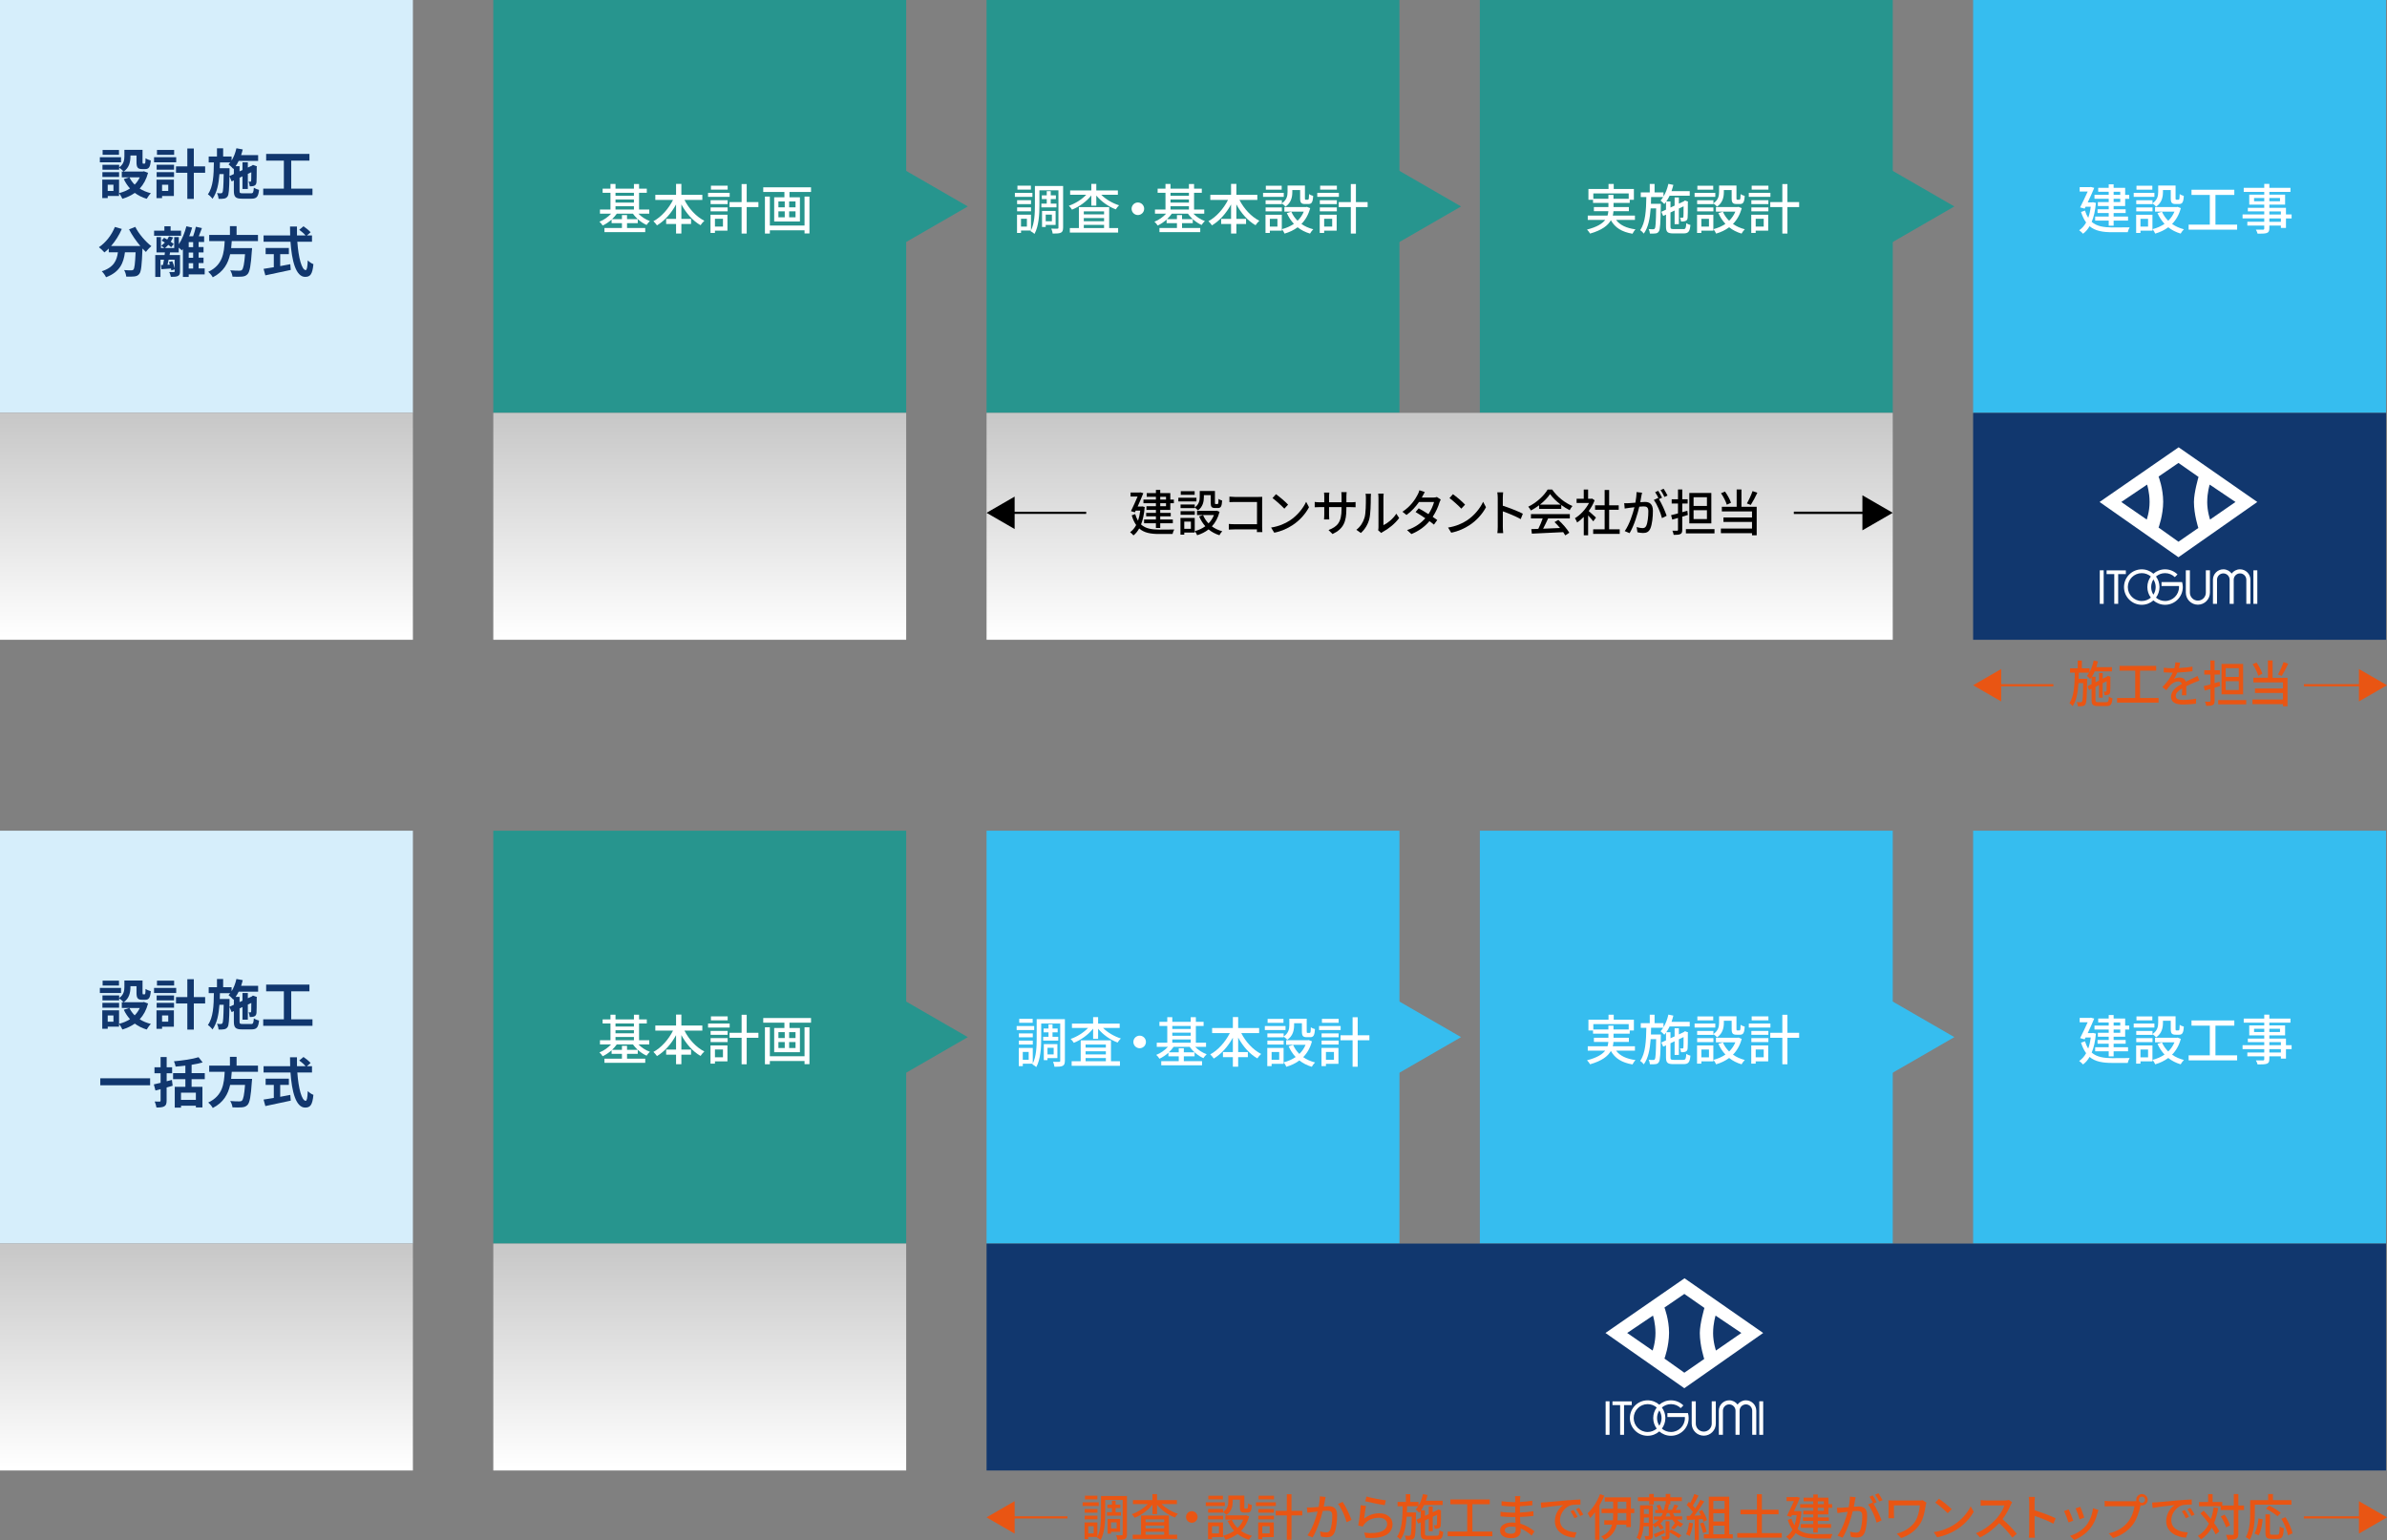
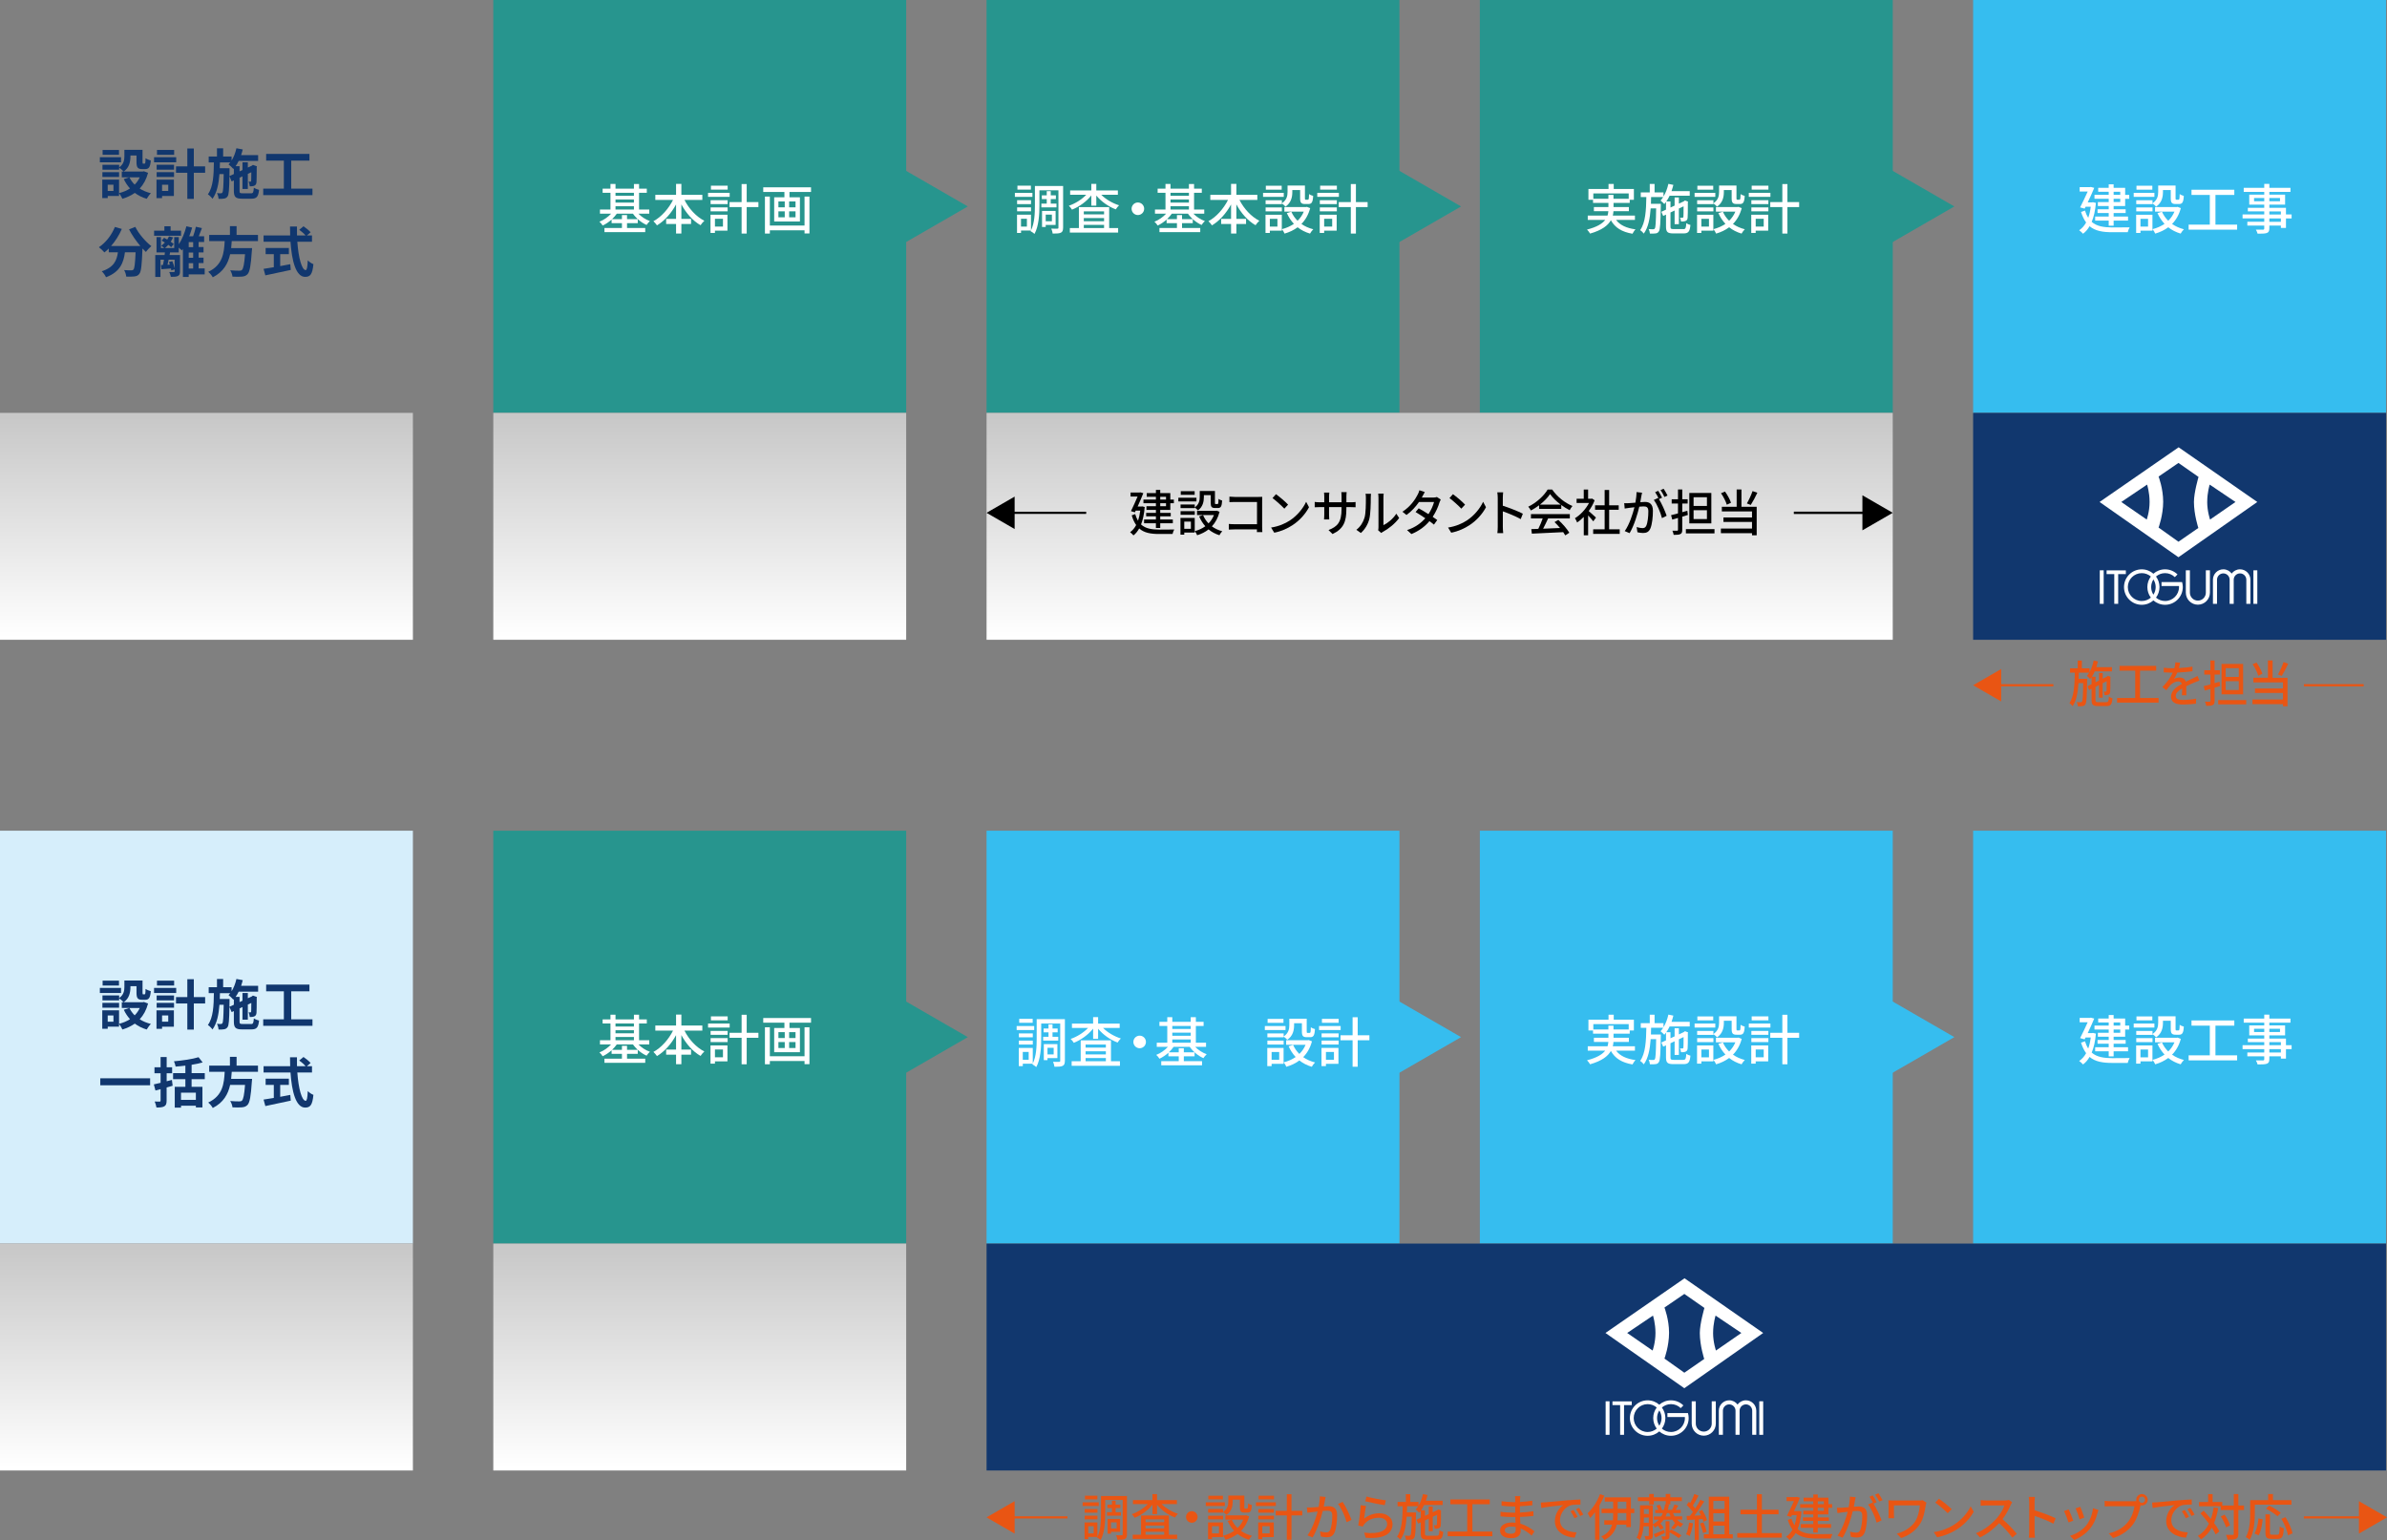
<svg xmlns="http://www.w3.org/2000/svg" xmlns:xlink="http://www.w3.org/1999/xlink" id="_レイヤー_2" viewBox="0 0 1101.24 710.56">
  <rect x="0" y="0" width="1101.24" height="710.56" fill="#808080" stroke="none" />
  <defs>
    <style>.cls-1{fill:url(#linear-gradient-2);}.cls-2{stroke:#e95513;}.cls-2,.cls-3,.cls-4{fill:none;stroke-miterlimit:10;}.cls-5{fill:#11376e;}.cls-6{fill:#fff;}.cls-3,.cls-4{stroke:#000;}.cls-7{fill:#d6eefb;}.cls-8{fill:#e95513;}.cls-9{fill:#36bdef;}.cls-10{fill:#27958e;}.cls-11{fill:url(#linear-gradient-5);}.cls-12{fill:url(#linear-gradient-3);}.cls-13{fill:url(#linear-gradient);}.cls-4{stroke-width:1.08px;}.cls-14{fill:url(#linear-gradient-4);}</style>
    <linearGradient id="linear-gradient" x1="95.25" y1="294.18" x2="95.25" y2="192.63" gradientUnits="userSpaceOnUse">
      <stop offset="0" stop-color="#fff" />
      <stop offset="1" stop-color="#c8c8c8" />
    </linearGradient>
    <linearGradient id="linear-gradient-2" x1="322.82" y1="294.18" x2="322.82" y2="192.63" xlink:href="#linear-gradient" />
    <linearGradient id="linear-gradient-3" x1="664.18" y1="294.18" x2="664.18" y2="192.63" xlink:href="#linear-gradient" />
    <linearGradient id="linear-gradient-4" y1="677.45" y2="575.9" xlink:href="#linear-gradient" />
    <linearGradient id="linear-gradient-5" x1="322.82" y1="677.45" x2="322.82" y2="575.9" xlink:href="#linear-gradient" />
  </defs>
  <g id="_レイヤー_1-2">
-     <rect class="cls-7" width="190.49" height="190.49" />
    <rect class="cls-10" x="227.58" width="190.49" height="190.49" />
    <polygon class="cls-10" points="389.64 62.43 446.49 95.25 389.64 128.06 389.64 62.43" />
    <rect class="cls-10" x="455.15" width="190.49" height="190.49" />
    <polygon class="cls-10" points="617.22 62.43 674.06 95.25 617.22 128.06 617.22 62.43" />
    <rect class="cls-10" x="682.73" width="190.49" height="190.49" />
    <polygon class="cls-10" points="844.79 62.43 901.64 95.25 844.79 128.06 844.79 62.43" />
    <rect class="cls-9" x="910.3" width="190.49" height="190.49" />
    <rect class="cls-13" y="190.49" width="190.49" height="104.69" />
    <rect class="cls-1" x="227.58" y="190.49" width="190.49" height="104.69" />
    <rect class="cls-12" x="455.15" y="190.49" width="418.07" height="104.69" />
    <rect class="cls-5" x="910.3" y="190.49" width="190.49" height="104.69" />
    <rect class="cls-7" y="383.27" width="190.49" height="190.49" />
    <rect class="cls-10" x="227.58" y="383.27" width="190.49" height="190.49" />
    <polygon class="cls-10" points="389.64 445.69 446.49 478.51 389.64 511.33 389.64 445.69" />
    <rect class="cls-9" x="455.15" y="383.27" width="190.49" height="190.49" />
    <polygon class="cls-9" points="617.22 445.69 674.06 478.51 617.22 511.33 617.22 445.69" />
    <rect class="cls-9" x="682.73" y="383.27" width="190.49" height="190.49" />
    <polygon class="cls-9" points="844.79 445.69 901.64 478.51 844.79 511.33 844.79 445.69" />
    <rect class="cls-9" x="910.3" y="383.27" width="190.49" height="190.49" />
    <rect class="cls-14" y="573.76" width="190.49" height="104.69" />
    <rect class="cls-11" x="227.58" y="573.76" width="190.49" height="104.69" />
    <rect class="cls-5" x="455.15" y="573.76" width="645.64" height="104.69" />
    <line class="cls-2" x1="492.48" y1="700.08" x2="465.91" y2="700.08" />
    <polygon class="cls-8" points="468.1 692.6 455.15 700.08 468.1 707.56 468.1 692.6" />
    <line class="cls-2" x1="1062.9" y1="700.08" x2="1090.48" y2="700.08" />
    <polygon class="cls-8" points="1088.29 707.56 1101.24 700.08 1088.29 692.6 1088.29 707.56" />
    <line class="cls-2" x1="1062.9" y1="316.15" x2="1090.48" y2="316.15" />
-     <polygon class="cls-8" points="1088.29 323.63 1101.24 316.15 1088.29 308.67 1088.29 323.63" />
    <line class="cls-2" x1="947.32" y1="316.15" x2="921.06" y2="316.15" />
    <polygon class="cls-8" points="923.25 308.67 910.3 316.15 923.25 323.63 923.25 308.67" />
    <line class="cls-4" x1="827.58" y1="236.6" x2="861.58" y2="236.6" />
    <polygon points="859.22 244.68 873.22 236.6 859.22 228.52 859.22 244.68" />
    <line class="cls-3" x1="501.11" y1="236.6" x2="465.91" y2="236.6" />
    <polygon points="468.1 229.12 455.15 236.6 468.1 244.08 468.1 229.12" />
    <path class="cls-5" d="m55.84,74.88h-9.77v-2.35h9.77v2.35Zm12.47,4.85c-.8,3.02-2.12,5.4-3.85,7.27,1.47.95,3.22,1.67,5.15,2.15-.65.62-1.5,1.8-1.92,2.57-2.1-.62-3.92-1.55-5.5-2.72-1.67,1.17-3.6,2.07-5.72,2.72-.3-.72-1-1.9-1.55-2.57v1.27h-5.22v.98h-2.52v-8.52h7.75v6.22c1.87-.47,3.57-1.17,5.05-2.15-1.15-1.25-2.1-2.7-2.87-4.32l2.55-.82h-3.47v-2.67h.85c-.42-.5-1.47-1.4-2.07-1.8v.95h-7.7v-2.27h7.7v1.2c2.15-1.47,2.42-3.45,2.42-5.12v-2.97h8.37v5.6c0,.7.05.77.32.77h.62c.32,0,.42-.32.45-2.5.55.42,1.7.85,2.42,1.05-.25,3.1-.9,3.97-2.57,3.97h-1.45c-2,0-2.57-.77-2.57-3.25v-3.02h-2.8v.42c0,2.35-.5,5.2-3.1,6.97h8.8l.5-.12,1.95.72Zm-13.37,1.92h-7.7v-2.22h7.7v2.22Zm-.05-10.22h-7.55v-2.25h7.55v2.25Zm-2.55,13.8h-2.65v2.87h2.65v-2.87Zm7.37-3.42c.6,1.25,1.42,2.37,2.42,3.37.97-.97,1.75-2.1,2.35-3.37h-4.77Z" />
    <path class="cls-5" d="m81.29,74.88h-10.22v-2.35h10.22v2.35Zm-1.07,15.55h-5.45v.98h-2.57v-8.52h8.02v7.55Zm-7.95-14.42h8.02v2.27h-8.02v-2.27Zm0,3.42h8.02v2.22h-8.02v-2.22Zm8.07-8h-7.92v-2.25h7.92v2.25Zm-5.57,13.8v2.87h2.85v-2.87h-2.85Zm19.87-5.52h-5.22v12.05h-3v-12.05h-5.22v-2.95h5.22v-8.25h3v8.25h5.22v2.95Z" />
    <path class="cls-5" d="m115.79,89.2c.97,0,1.17-.42,1.32-2.62.6.42,1.67.85,2.4,1.02-.32,3.12-1.07,4.07-3.5,4.07h-4.37c-2.95,0-3.75-.8-3.75-3.65v-4.8l-1.02.48-1.02-2.42c-.1,6.12-.27,8.52-.85,9.32-.45.65-.92.9-1.6,1.02-.62.15-1.57.12-2.57.12-.05-.82-.33-1.92-.73-2.65.77.1,1.47.1,1.8.1s.52-.07.72-.4c.33-.5.48-2.6.58-8.47h-1.95c-.35,4.5-1.15,8.55-3.22,11.4-.48-.7-1.4-1.6-2.12-2.07,2.47-3.42,2.7-8.92,2.77-14.7h-2.4v-2.75h3.82v-3.77h2.85v3.77h3.9v1.87c1.02-1.62,1.77-3.62,2.22-5.67l2.92.55c-.2.88-.48,1.75-.75,2.6h7.85v2.7h-8.97c-.43.88-.9,1.7-1.42,2.42h1.82v2.4l1.35-.62v-3.57h2.47v2.42l1.8-.82.1-.08.45-.32,1.85.65-.1.4c-.02,3.55-.02,6.1-.1,6.85-.05.9-.4,1.45-1.07,1.72-.6.25-1.4.27-2.05.27-.08-.67-.27-1.62-.55-2.17.3.02.65.02.85.02s.33-.05.35-.38c.05-.23.05-1.6.07-3.97l-1.6.75v6.97h-2.47v-5.82l-1.35.62v6.02c0,1.02.17,1.17,1.42,1.17h3.85Zm-7.9-8.9v-2.6l-.23.25c-.47-.55-1.57-1.65-2.22-2.1.27-.27.55-.57.8-.9h-4.77c-.02.9-.05,1.8-.08,2.67h4.5v1.12l-.05,2.5,2.05-.95Z" />
    <path class="cls-5" d="m144.16,87.03v3h-22.72v-3h9.52v-12.92h-8.17v-3.1h19.97v3.1h-8.4v12.92h9.8Z" />
    <path class="cls-5" d="m62.42,104.68c1.57,3.17,4.7,6.8,7.42,8.9-.8.62-1.95,1.82-2.52,2.67-.52-.48-1.05-1.02-1.6-1.6v.17c-.28,7.55-.58,10.5-1.45,11.55-.62.8-1.3,1.05-2.27,1.17-.85.12-2.3.12-3.77.07-.05-.9-.45-2.15-.97-3,1.37.1,2.67.12,3.3.12.45,0,.72-.05,1-.35.5-.52.77-2.75,1-7.97h-4.92c-.62,4.8-2.25,9.07-8.72,11.5-.37-.85-1.25-2.07-1.97-2.75,5.65-1.82,6.95-5.1,7.45-8.75h-4.22v-1.75c-.65.67-1.32,1.27-2,1.8-.55-.67-1.82-1.87-2.55-2.4,3.12-2.1,5.87-5.55,7.37-9.35l3.2.92c-1.22,2.87-2.97,5.62-4.95,7.87h13.5c-1.97-2.3-3.85-5.05-5.22-7.67l2.92-1.17Z" />
    <path class="cls-5" d="m83.54,108.78h-12.45v-2.35h4.75v-2.02h2.87v2.02h4.82v2.35Zm10.87,17.82h-7.35v1.17h-2.67v-12.92c-.15.25-.32.47-.47.7-.33-.33-.9-.85-1.45-1.3v2.22h-4.02l-.2,1.2h4.8v7.57c0,1.12-.2,1.72-1,2.12-.73.35-1.77.37-3.22.37-.1-.67-.45-1.6-.75-2.22.87.05,1.82.02,2.1.02.3,0,.4-.08.4-.33v-.92l-1.55.48c-.02-.25-.08-.55-.15-.88-1.55.12-3.02.25-4.4.33l-.2-1.92.92-.05c.17-.72.3-1.57.45-2.42h-1.62v7.95h-2.4v-10.1h4.3c.05-.42.1-.82.15-1.2h-3.87v-7.07h2.05v5.05h1.55c-.4-.33-1.02-.8-1.42-1.08.6-.42,1.17-.92,1.67-1.47-.5-.32-1.02-.62-1.5-.9l1.15-1.3c.45.25.95.52,1.45.82.3-.47.57-.95.8-1.45l1.9.45c-.3.7-.67,1.37-1.1,2,.55.37,1.05.75,1.4,1.07l-1.2,1.47c-.32-.33-.8-.73-1.32-1.1-.47.55-1,1.05-1.52,1.47h4.25v-5.05h2.12v3.32c1.5-2.22,2.72-5.3,3.5-8.3l2.65.6c-.38,1.35-.82,2.72-1.35,4.02h1.8c.5-1.35,1-3.07,1.27-4.4l2.8.62c-.48,1.27-.98,2.62-1.45,3.77h2.47v2.65h-2.55v2.32h2.27v2.5h-2.27v2.4h2.27v2.5h-2.27v2.47h2.8v2.7Zm-16.62-6.77c-.15.82-.33,1.62-.5,2.32l1.07-.05c-.12-.42-.27-.82-.42-1.2l1.55-.4c.45,1.05.88,2.35,1.07,3.32v-4h-2.77Zm11.32-8.12h-2.05v2.32h2.05v-2.32Zm0,4.82h-2.05v2.4h2.05v-2.4Zm-2.05,7.37h2.05v-2.47h-2.05v2.47Z" />
    <path class="cls-5" d="m106.92,111.23c-.08,1.07-.15,2.17-.28,3.25h9.65s-.02.9-.1,1.3c-.45,6.8-.97,9.6-1.97,10.7-.75.8-1.52,1.05-2.7,1.15-.92.1-2.6.08-4.27,0-.05-.85-.5-2.07-1.05-2.92,1.72.18,3.47.18,4.2.18.55,0,.9-.05,1.2-.33.65-.55,1.1-2.72,1.45-7.27h-6.87c-.95,4.22-3.02,8.12-8.02,10.65-.42-.83-1.32-1.87-2.1-2.52,6.75-3.12,7.32-8.82,7.6-14.17h-7.15v-2.85h9.57v-4.07h3.07v4.07h9.87v2.85h-12.1Z" />
    <path class="cls-5" d="m137.17,111.55c.52,7.3,2.05,13.07,3.87,13.07.52,0,.82-1.32.95-4.5.67.7,1.77,1.45,2.6,1.75-.45,4.72-1.45,5.87-3.82,5.87-4.27,0-6.15-7.4-6.75-16.2h-12.42v-2.9h12.27c-.05-1.35-.07-2.75-.07-4.12h3.2c-.03,1.37-.03,2.77.02,4.12h3.95c-.67-.85-1.92-1.87-2.92-2.62l1.97-1.62c1.12.77,2.6,1.95,3.27,2.77l-1.7,1.47h2.35v2.9h-6.77Zm-7.9,11.22c1.52-.27,3.12-.57,4.65-.88l.22,2.65c-4.1.9-8.5,1.82-11.72,2.5l-.82-3c1.27-.2,2.92-.45,4.72-.75v-6.02h-3.77v-2.87h10.72v2.87h-4v5.5Z" />
    <path class="cls-6" d="m294.53,98.59c1.4,1.45,3.37,2.72,5.3,3.4-.5.42-1.17,1.25-1.52,1.8-2.4-1.05-4.77-3.02-6.3-5.2h-7.45c-.6.87-1.38,1.75-2.2,2.52h4.57v-1.88h2.35v1.88h4.95v1.85h-4.95v2.22h8.4v1.92h-18.82v-1.92h8.07v-2.22h-4.77v-1.65c-1.25,1.12-2.7,2.08-4.12,2.75-.33-.55-1-1.38-1.5-1.77,1.97-.75,3.97-2.15,5.4-3.7h-5.15v-1.92h4.85v-7.72h-3.62v-1.9h3.62v-2.17h2.32v2.17h8.5v-2.15h2.37v2.15h3.57v1.9h-3.57v7.72h4.7v1.92h-5Zm-10.57-9.65v1.4h8.5v-1.4h-8.5Zm0,4.52h8.5v-1.42h-8.5v1.42Zm0,3.2h8.5v-1.5h-8.5v1.5Z" />
    <path class="cls-6" d="m315.78,92.24c2.02,4.02,5.42,7.72,9.17,9.62-.55.48-1.37,1.42-1.75,2.05-3.57-2.02-6.65-5.55-8.85-9.6v6.67h4.47v2.35h-4.47v4.42h-2.45v-4.42h-4.57v-2.35h4.57v-6.65c-2.2,4.05-5.3,7.55-8.8,9.65-.37-.58-1.15-1.45-1.65-1.92,3.62-1.92,7-5.75,9.05-9.82h-8.17v-2.35h9.57v-5.05h2.45v5.05h9.67v2.35h-8.25Z" />
    <path class="cls-6" d="m336.63,90.82h-9.97v-1.85h9.97v1.85Zm-1.02,15.6h-5.77v1.05h-2.05v-8.4h7.82v7.35Zm-7.77-14.05h7.85v1.8h-7.85v-1.8Zm0,3.32h7.85v1.82h-7.85v-1.82Zm7.87-8.2h-7.72v-1.82h7.72v1.82Zm-5.87,13.45v3.6h3.7v-3.6h-3.7Zm20.05-5.4h-5.4v12.22h-2.35v-12.22h-5.57v-2.3h5.57v-8.32h2.35v8.32h5.4v2.3Z" />
    <path class="cls-6" d="m374.17,86.42v2.15h-9.95v2.45h4.82v11.17h-11.87v-11.17h4.72v-2.45h-9.77v-2.15h22.04Zm-3,4.27h2.27v17.02h-2.27v-1.45h-16v1.5h-2.27v-17.07h2.27v13.37h16v-13.37Zm-12.05,4.97h2.92v-2.72h-2.92v2.72Zm0,4.6h2.92v-2.75h-2.92v2.75Zm7.9-7.32h-2.95v2.72h2.95v-2.72Zm0,4.57h-2.95v2.75h2.95v-2.75Z" />
    <path class="cls-6" d="m550.58,98.59c1.4,1.45,3.37,2.72,5.3,3.4-.5.42-1.17,1.25-1.52,1.8-2.4-1.05-4.77-3.02-6.3-5.2h-7.45c-.6.87-1.38,1.75-2.2,2.52h4.57v-1.88h2.35v1.88h4.95v1.85h-4.95v2.22h8.4v1.92h-18.82v-1.92h8.07v-2.22h-4.77v-1.65c-1.25,1.12-2.7,2.08-4.12,2.75-.33-.55-1-1.38-1.5-1.77,1.97-.75,3.97-2.15,5.4-3.7h-5.15v-1.92h4.85v-7.72h-3.62v-1.9h3.62v-2.17h2.32v2.17h8.5v-2.15h2.37v2.15h3.57v1.9h-3.57v7.72h4.7v1.92h-5Zm-10.57-9.65v1.4h8.5v-1.4h-8.5Zm0,4.52h8.5v-1.42h-8.5v1.42Zm0,3.2h8.5v-1.5h-8.5v1.5Z" />
    <path class="cls-6" d="m571.83,92.24c2.02,4.02,5.42,7.72,9.17,9.62-.55.48-1.37,1.42-1.75,2.05-3.57-2.02-6.65-5.55-8.85-9.6v6.67h4.47v2.35h-4.47v4.42h-2.45v-4.42h-4.57v-2.35h4.57v-6.65c-2.2,4.05-5.3,7.55-8.8,9.65-.37-.58-1.15-1.45-1.65-1.92,3.62-1.92,7-5.75,9.05-9.82h-8.17v-2.35h9.57v-5.05h2.45v5.05h9.67v2.35h-8.25Z" />
    <path class="cls-6" d="m592.26,90.82h-9.55v-1.85h9.55v1.85Zm-.9,15.6h-5.52v1.05h-2v-8.4h7.52v7.35Zm.03-12.62c2.27-1.53,2.62-3.5,2.62-5.22v-2.97h8.02v5.87c0,.58.05.67.4.67h.98c.38,0,.47-.32.52-2.62.45.38,1.32.72,1.9.85-.15,2.97-.73,3.75-2.17,3.75h-1.6c-1.72,0-2.25-.57-2.25-2.62v-3.82h-3.6v.92c0,2.25-.52,4.97-3.15,6.72-.32-.4-1.17-1.17-1.67-1.47v.33h-7.5v-1.8h7.5v1.42Zm-7.5,1.9h7.5v1.82h-7.5v-1.82Zm7.42-8.2h-7.32v-1.82h7.32v1.82Zm-5.47,13.45v3.6h3.5v-3.6h-3.5Zm18.62-4.92c-.83,3.05-2.22,5.45-4.05,7.3,1.57,1.1,3.4,1.92,5.47,2.45-.5.45-1.17,1.4-1.5,2-2.17-.65-4.1-1.62-5.72-2.92-1.77,1.33-3.8,2.27-6.02,2.92-.23-.58-.8-1.55-1.25-2.05,2.02-.5,3.9-1.33,5.55-2.45-1.32-1.42-2.42-3.07-3.25-4.95l2.07-.65c.67,1.55,1.65,2.97,2.87,4.17,1.22-1.17,2.2-2.57,2.87-4.2h-8.95v-2.12h9.97l.42-.08,1.5.57Z" />
    <path class="cls-6" d="m617.69,90.82h-9.97v-1.85h9.97v1.85Zm-1.02,15.6h-5.77v1.05h-2.05v-8.4h7.82v7.35Zm-7.77-14.05h7.85v1.8h-7.85v-1.8Zm0,3.32h7.85v1.82h-7.85v-1.82Zm7.87-8.2h-7.72v-1.82h7.72v1.82Zm-5.87,13.45v3.6h3.7v-3.6h-3.7Zm20.05-5.4h-5.4v12.22h-2.35v-12.22h-5.57v-2.3h5.57v-8.32h2.35v8.32h5.4v2.3Z" />
    <path class="cls-6" d="m524.96,93.42c1.6,0,2.9,1.3,2.9,2.9s-1.3,2.9-2.9,2.9-2.9-1.3-2.9-2.9,1.3-2.9,2.9-2.9Z" />
    <path class="cls-6" d="m476.31,90.82h-8.1v-1.85h8.1v1.85Zm14.15,14.2c0,1.22-.25,1.95-1,2.32-.73.38-1.97.43-3.8.43-.07-.6-.37-1.67-.65-2.3,1.22.08,2.45.05,2.8.03.37,0,.5-.1.5-.48v-17.2h-8.77v7.05c0,3.87-.28,9.45-2.27,13.05-.38-.38-1.33-1.02-1.82-1.27l.15-.28h-4.55v1.1h-1.85v-8.4h6.45v7.2c1.65-3.32,1.8-7.9,1.8-11.4v-9.05h13.02v19.2Zm-14.8-10.85h-6.42v-1.8h6.42v1.8Zm-6.42,1.52h6.42v1.82h-6.42v-1.82Zm6.37-8.2h-6.22v-1.82h6.22v1.82Zm-1.85,13.45h-2.72v3.6h2.72v-3.6Zm9.15-7v-2.07h-2.27v-1.75h2.27v-1.92h1.85v1.92h2.37v1.75h-2.37v2.07h2.65v1.75h-6.97v-1.75h2.47Zm-.47,9.85v.92h-1.7v-7.4h6.27v6.47h-4.57Zm0-4.77v3.05h2.85v-3.05h-2.85Z" />
    <path class="cls-6" d="m508.08,89.87c2.08,2.1,5.2,3.92,8.2,4.85-.5.45-1.17,1.3-1.5,1.87-3.35-1.22-6.75-3.62-9-6.37v4.65h-2.3v-4.7c-2.22,2.82-5.62,5.25-8.92,6.55-.3-.52-.95-1.38-1.45-1.8,2.92-.97,5.97-2.9,8.02-5.05h-7.42v-2.02h9.77v-3h2.3v3h9.95v2.02h-7.65Zm3.65,15.35h4.12v2.1h-22.27v-2.1h4.17v-9.65h13.97v9.65Zm-11.72-7.7v1.4h9.35v-1.4h-9.35Zm9.35,3.1h-9.35v1.45h9.35v-1.45Zm-9.35,4.6h9.35v-1.47h-9.35v1.47Z" />
    <path d="m528.12,233.93c-.28,3.27-.85,5.93-1.7,8.05,2.1,1.93,4.96,2.35,8.37,2.37,1.07,0,5.64,0,6.95-.05-.31.48-.66,1.45-.79,2.07h-6.21c-3.82,0-6.88-.51-9.18-2.55-.74,1.36-1.62,2.41-2.64,3.2-.33-.41-1.09-1.17-1.55-1.47,1.12-.81,2.05-1.89,2.8-3.31-.81-1.15-1.51-2.62-2.05-4.46l1.6-.6c.35,1.22.79,2.23,1.31,3.08.46-1.36.81-2.92,1.03-4.69h-2.1l-.37.8-1.83-.53c1.03-2.07,2.21-4.74,3.06-6.74h-3.23v-1.86h4.17l.31-.09,1.4.39c-.68,1.77-1.66,4.02-2.62,6.16h1.77l.33-.07,1.2.3Zm5.16-1.75h-5.75v-1.68h5.75v-1.31h-4.24v-1.68h4.24v-1.47h1.99v1.47h4.65v2.99h1.64v1.68h-1.64v3.06h-4.65v1.38h4.85v1.61h-4.85v1.47h5.81v1.72h-5.81v2.16h-1.99v-2.16h-5.46v-1.72h5.46v-1.47h-4.5v-1.61h4.5v-1.38h-4.37v-1.68h4.37v-1.38Zm1.99-1.68h2.67v-1.31h-2.67v1.31Zm2.67,1.68h-2.67v1.38h2.67v-1.38Z" />
    <path d="m551.98,231.35h-8.35v-1.7h8.35v1.7Zm-.79,14.35h-4.83v.97h-1.75v-7.73h6.58v6.76Zm.02-11.61c1.99-1.4,2.29-3.22,2.29-4.81v-2.74h7.01v5.4c0,.53.04.62.35.62h.85c.33,0,.42-.3.46-2.41.39.34,1.16.67,1.66.78-.13,2.74-.63,3.45-1.9,3.45h-1.4c-1.51,0-1.97-.53-1.97-2.41v-3.52h-3.15v.85c0,2.07-.46,4.58-2.75,6.19-.28-.37-1.03-1.08-1.46-1.36v.3h-6.55v-1.66h6.55v1.31Zm-6.55,1.75h6.55v1.68h-6.55v-1.68Zm6.49-7.54h-6.4v-1.68h6.4v1.68Zm-4.79,12.37v3.31h3.06v-3.31h-3.06Zm16.28-4.53c-.72,2.81-1.94,5.01-3.54,6.71,1.38,1.01,2.97,1.77,4.79,2.25-.44.41-1.03,1.29-1.31,1.84-1.9-.6-3.58-1.49-5-2.69-1.55,1.22-3.32,2.09-5.27,2.69-.2-.53-.7-1.43-1.09-1.89,1.77-.46,3.41-1.22,4.85-2.25-1.16-1.31-2.12-2.83-2.84-4.55l1.81-.6c.59,1.43,1.44,2.74,2.51,3.84,1.07-1.08,1.92-2.37,2.51-3.86h-7.82v-1.95h8.72l.37-.07,1.31.53Z" />
    <path d="m579.87,245.49c0-.32.02-.76.02-1.24h-10.36c-.9,0-1.99.05-2.62.09v-2.6c.63.05,1.59.12,2.54.12h10.47v-10.26h-10.2c-.85,0-1.97.05-2.53.07v-2.53c.76.07,1.81.14,2.53.14h10.86c.59,0,1.36-.02,1.75-.05-.02.51-.04,1.33-.04,1.93v11.89c0,.81.04,1.93.09,2.44h-2.49Z" />
    <path d="m595,240.18c3.52-2.28,6.25-5.73,7.58-8.67l1.33,2.51c-1.57,2.97-4.26,6.12-7.67,8.32-2.21,1.43-4.98,2.78-8.37,3.43l-1.46-2.37c3.65-.57,6.49-1.86,8.59-3.22Zm-.74-7.36l-1.73,1.86c-1.14-1.22-3.85-3.7-5.46-4.88l1.59-1.79c1.55,1.08,4.37,3.47,5.59,4.81Z" />
    <path d="m623.2,231.74c1.05,0,1.75-.05,2.19-.14v2.44c-.35-.05-1.14-.07-2.16-.07h-2.08v.78c0,5.93-1.27,9.22-6.38,11.64l-1.86-1.84c4.09-1.59,6.01-3.56,6.01-9.66v-.92h-5.77v3.45c0,.94.07,1.91.09,2.23h-2.4c.02-.32.11-1.29.11-2.23v-3.45h-2.14c-1.03,0-1.92.05-2.27.07v-2.46c.28.05,1.27.16,2.27.16h2.14v-2.64c0-.81-.09-1.54-.11-1.84h2.45c-.04.3-.13.99-.13,1.84v2.64h5.77v-2.67c0-.92-.07-1.68-.11-2h2.47c-.04.35-.13,1.08-.13,2v2.67h2.05Z" />
    <path d="m625.76,244.43c1.88-1.4,3.12-3.47,3.76-5.59.63-2.05.63-6.53.63-9.17,0-.78-.04-1.33-.17-1.86h2.54c-.02.18-.11,1.04-.11,1.84,0,2.62-.09,7.52-.68,9.82-.66,2.53-2.03,4.78-3.89,6.44l-2.08-1.47Zm10.05.21c.09-.39.15-.92.15-1.45v-13.61c0-.94-.13-1.7-.13-1.84h2.53c-.02.14-.11.9-.11,1.84v12.72c1.9-.9,4.37-2.85,5.94-5.29l1.31,1.98c-1.86,2.6-4.92,5.01-7.43,6.35-.37.18-.59.39-.83.57l-1.44-1.26Z" />
    <path d="m664.69,230.43c-.2.39-.46.97-.61,1.43-.55,1.91-1.62,4.35-3.1,6.6.81.55,1.55,1.06,2.1,1.47l-1.53,2.12c-.52-.46-1.25-1.01-2.08-1.61-1.94,2.32-4.61,4.46-8.33,5.96l-1.99-1.84c3.85-1.22,6.51-3.31,8.41-5.45-1.62-1.1-3.3-2.18-4.48-2.87l1.44-1.72c1.22.67,2.91,1.68,4.5,2.69,1.2-1.82,2.18-3.98,2.58-5.59h-6.95c-1.44,2.09-3.41,4.3-5.75,5.98l-1.88-1.49c3.8-2.46,5.96-5.79,6.99-7.84.28-.46.68-1.4.83-2.07l2.49.83c-.42.69-.9,1.56-1.11,2.02l-.26.51h5.31c.61,0,1.22-.09,1.64-.25l1.77,1.15Z" />
    <path d="m676.65,240.18c3.52-2.28,6.25-5.73,7.58-8.67l1.33,2.51c-1.57,2.97-4.26,6.12-7.67,8.32-2.21,1.43-4.98,2.78-8.37,3.43l-1.46-2.37c3.65-.57,6.49-1.86,8.59-3.22Zm-.74-7.36l-1.73,1.86c-1.14-1.22-3.85-3.7-5.46-4.88l1.59-1.79c1.55,1.08,4.37,3.47,5.59,4.81Z" />
    <path d="m701.59,239.51c-2.32-1.31-5.86-2.76-8.26-3.59v7.11c0,.71.07,2.12.17,2.94h-2.69c.11-.8.17-2.05.17-2.94v-13.29c0-.74-.07-1.79-.2-2.58h2.69c-.07.76-.15,1.77-.15,2.58v3.59c2.88.92,7.06,2.55,9.24,3.68l-.98,2.51Z" />
    <path d="m710.06,233.14c-1.2.9-2.49,1.72-3.8,2.39-.22-.48-.76-1.29-1.2-1.75,3.74-1.79,7.3-5.1,8.94-7.91h2.1c2.32,3.38,5.94,6.19,9.35,7.59-.48.53-.94,1.29-1.29,1.93-1.27-.64-2.6-1.45-3.87-2.39v1.79h-10.23v-1.66Zm-3.76,4.05h17.94v2h-10.01c-.72,1.54-1.53,3.27-2.32,4.74,2.43-.09,5.14-.21,7.8-.32-.81-.97-1.68-1.93-2.53-2.74l1.75-.99c1.99,1.77,4.06,4.21,5.07,5.91l-1.86,1.22c-.24-.44-.57-.94-.96-1.49-5.2.28-10.75.53-14.46.69l-.26-2.09,3.23-.12c.72-1.43,1.51-3.27,2.03-4.81h-5.42v-2Zm13.74-4.37c-1.97-1.47-3.76-3.2-4.92-4.88-1.05,1.61-2.71,3.33-4.65,4.88h9.57Z" />
    <path d="m735.06,240.53c-.5-.67-1.49-1.77-2.38-2.71v9.15h-2.01v-8.48c-.98,1.01-2.03,1.89-3.06,2.58-.2-.55-.7-1.56-1.01-1.98,2.49-1.49,5-4.16,6.49-7.04h-5.73v-1.95h3.3v-4.23h2.01v4.23h1.51l.35-.07,1.14.81c-.66,1.75-1.62,3.43-2.71,4.94,1.03.87,2.84,2.53,3.34,3.01l-1.25,1.75Zm12.19,3.68v2.12h-12.24v-2.12h5.29v-9.01h-4.41v-2.07h4.41v-7.08h2.08v7.08h4.41v2.07h-4.41v9.01h4.87Z" />
    <path d="m757.57,227.3c-.11.48-.24,1.06-.33,1.56-.11.69-.31,1.79-.5,2.83.87-.07,1.66-.11,2.16-.11,2.08,0,3.67.92,3.67,4.09,0,2.69-.33,6.3-1.22,8.26-.72,1.54-1.83,1.98-3.34,1.98-.83,0-1.86-.16-2.58-.34l-.37-2.39c.9.28,2.08.48,2.67.48.76,0,1.38-.21,1.77-1.08.66-1.43.96-4.28.96-6.65,0-1.95-.83-2.28-2.21-2.28-.44,0-1.16.05-1.97.12-.79,3.36-2.32,8.58-4.46,12.21l-2.25-.94c2.16-3.04,3.71-7.93,4.48-11.01-.98.11-1.86.21-2.36.28-.57.07-1.53.21-2.14.32l-.22-2.48c.74.05,1.35.02,2.1,0,.7-.02,1.86-.12,3.06-.23.31-1.68.52-3.4.52-4.88l2.56.28Zm7.78,2.97c1.31,2.07,2.91,5.75,3.56,7.7l-2.16,1.08c-.61-2.44-2.25-6.44-3.78-8.37l2.03-.94c.11.16.22.32.35.51-.44-.92-1.14-2.3-1.75-3.17l1.42-.62c.55.83,1.33,2.28,1.77,3.17l-1.44.64Zm2.53-.99c-.46-.99-1.16-2.3-1.79-3.17l1.42-.62c.57.85,1.4,2.3,1.81,3.15l-1.44.64Z" />
    <path d="m776.1,238.39v6.05c0,1.1-.22,1.66-.85,1.95-.63.34-1.62.39-3.1.39-.07-.53-.35-1.4-.59-1.93.96.02,1.88.02,2.14.02.31-.02.44-.12.44-.46v-5.45c-.94.28-1.81.55-2.64.78l-.55-2.05c.9-.21,1.99-.51,3.19-.83v-4.53h-2.91v-1.98h2.91v-4.51h1.97v4.51h2.49v1.98h-2.49v3.98l2.34-.67.24,1.95-2.58.78Zm14.88,5.73v1.98h-13.2v-1.98h13.2Zm-1.46-2.64h-10.16v-14.05h10.16v14.05Zm-2.03-12.07h-6.16v4.02h6.16v-4.02Zm0,6h-6.16v4.07h6.16v-4.07Z" />
    <path d="m803.41,233.83h7.04v13.13h-2.16v-.97h-14.36v-2.14h14.36v-3.04h-13.18v-2.05h13.18v-2.81h-13.92v-2.14h6.84v-7.98h2.21v7.98Zm-6.75-.97c-.42-1.47-1.55-3.68-2.67-5.29l1.83-.78c1.18,1.61,2.32,3.73,2.78,5.17l-1.94.9Zm14.09-5.52c-.92,1.98-2.1,4.19-3.04,5.63l-1.79-.69c.9-1.52,2.01-3.91,2.62-5.7l2.21.76Z" />
    <path class="cls-8" d="m506.91,694.83h-7.45v-1.7h7.45v1.7Zm13.02,13.06c0,1.13-.23,1.79-.92,2.14-.67.34-1.82.39-3.5.39-.07-.55-.34-1.54-.6-2.12,1.13.07,2.25.05,2.58.02.35,0,.46-.09.46-.44v-15.82h-8.07v6.48c0,3.56-.25,8.69-2.09,12-.35-.35-1.22-.94-1.68-1.17l.14-.25h-4.19v1.01h-1.7v-7.73h5.93v6.62c1.52-3.06,1.66-7.27,1.66-10.49v-8.32h11.98v17.66Zm-13.61-9.98h-5.91v-1.66h5.91v1.66Zm-5.91,1.4h5.91v1.68h-5.91v-1.68Zm5.86-7.54h-5.73v-1.68h5.73v1.68Zm-1.7,12.37h-2.51v3.31h2.51v-3.31Zm8.42-6.44v-1.91h-2.09v-1.61h2.09v-1.77h1.7v1.77h2.18v1.61h-2.18v1.91h2.44v1.61h-6.42v-1.61h2.28Zm-.44,9.06v.85h-1.56v-6.81h5.77v5.96h-4.21Zm0-4.39v2.81h2.62v-2.81h-2.62Z" />
    <path class="cls-8" d="m535.92,693.96c1.91,1.93,4.78,3.61,7.54,4.46-.46.41-1.08,1.2-1.38,1.72-3.08-1.13-6.21-3.33-8.28-5.86v4.28h-2.12v-4.32c-2.05,2.6-5.17,4.83-8.21,6.03-.28-.48-.87-1.26-1.33-1.66,2.69-.9,5.5-2.67,7.38-4.64h-6.83v-1.86h8.99v-2.76h2.12v2.76h9.15v1.86h-7.04Zm3.36,14.12h3.79v1.93h-20.49v-1.93h3.84v-8.88h12.85v8.88Zm-10.78-7.08v1.29h8.6v-1.29h-8.6Zm8.6,2.85h-8.6v1.33h8.6v-1.33Zm-8.6,4.23h8.6v-1.36h-8.6v1.36Z" />
    <path class="cls-8" d="m549.84,697.22c1.47,0,2.67,1.2,2.67,2.67s-1.2,2.67-2.67,2.67-2.67-1.2-2.67-2.67,1.2-2.67,2.67-2.67Z" />
    <path class="cls-8" d="m565.07,694.83h-8.78v-1.7h8.78v1.7Zm-.83,14.35h-5.08v.97h-1.84v-7.73h6.92v6.76Zm.02-11.61c2.09-1.4,2.42-3.22,2.42-4.81v-2.74h7.38v5.4c0,.53.05.62.37.62h.9c.35,0,.44-.3.48-2.42.41.34,1.22.67,1.75.78-.14,2.74-.67,3.45-2,3.45h-1.47c-1.59,0-2.07-.53-2.07-2.42v-3.52h-3.31v.85c0,2.07-.48,4.58-2.9,6.19-.3-.37-1.08-1.08-1.54-1.36v.3h-6.9v-1.66h6.9v1.31Zm-6.9,1.75h6.9v1.68h-6.9v-1.68Zm6.83-7.54h-6.74v-1.68h6.74v1.68Zm-5.04,12.37v3.31h3.22v-3.31h-3.22Zm17.13-4.53c-.76,2.81-2.05,5.01-3.72,6.71,1.45,1.01,3.13,1.77,5.04,2.25-.46.41-1.08,1.29-1.38,1.84-2-.6-3.77-1.49-5.27-2.69-1.63,1.22-3.5,2.09-5.54,2.69-.21-.53-.74-1.42-1.15-1.88,1.86-.46,3.59-1.22,5.11-2.25-1.22-1.31-2.23-2.83-2.99-4.55l1.91-.6c.62,1.43,1.52,2.74,2.64,3.84,1.13-1.08,2.02-2.37,2.64-3.86h-8.23v-1.96h9.17l.39-.07,1.38.53Z" />
    <path class="cls-8" d="m588.6,694.83h-9.17v-1.7h9.17v1.7Zm-.94,14.35h-5.31v.97h-1.89v-7.73h7.2v6.76Zm-7.15-12.92h7.22v1.66h-7.22v-1.66Zm0,3.06h7.22v1.68h-7.22v-1.68Zm7.24-7.54h-7.11v-1.68h7.11v1.68Zm-5.4,12.37v3.31h3.4v-3.31h-3.4Zm18.44-4.97h-4.97v11.24h-2.16v-11.24h-5.13v-2.12h5.13v-7.66h2.16v7.66h4.97v2.12Z" />
    <path class="cls-8" d="m611.58,690.67c-.12.48-.23,1.06-.32,1.56-.14.69-.34,1.79-.55,2.83.94-.07,1.75-.12,2.28-.12,2.21,0,3.89.92,3.89,4.09,0,2.69-.35,6.3-1.31,8.25-.74,1.54-1.91,1.98-3.52,1.98-.85,0-1.96-.16-2.69-.34l-.39-2.39c.92.28,2.18.48,2.81.48.8,0,1.45-.21,1.86-1.08.69-1.43,1.01-4.28,1.01-6.65,0-1.96-.87-2.28-2.32-2.28-.46,0-1.22.05-2.07.11-.85,3.36-2.46,8.58-4.69,12.21l-2.37-.94c2.25-3.04,3.89-7.93,4.69-11.01-1.04.12-1.96.21-2.46.28-.6.07-1.63.21-2.28.32l-.21-2.48c.76.05,1.43.02,2.18,0,.74-.02,1.96-.11,3.24-.23.32-1.68.55-3.4.53-4.88l2.69.28Zm7.84,2.28c1.4,1.91,3.36,6.14,4.09,8.28l-2.25,1.08c-.64-2.41-2.37-6.48-3.98-8.44l2.14-.92Z" />
    <path class="cls-8" d="m629.33,700.67c2.12-1.7,4.51-2.48,7.06-2.48,3.7,0,6.05,2.28,6.05,4.97,0,4.12-3.5,7.06-12.37,6.32l-.71-2.37c7.04.9,10.6-.99,10.6-4,0-1.68-1.56-2.85-3.75-2.85-2.83,0-5.17,1.03-6.71,2.85-.37.44-.58.83-.76,1.22l-2.12-.51c.44-2.14,1.01-6.78,1.15-9.36l2.44.32c-.3,1.42-.69,4.48-.87,5.89Zm1.08-10.21c2.05.64,6.94,1.54,8.95,1.75l-.53,2.23c-2.23-.3-7.24-1.33-8.99-1.79l.58-2.18Z" />
    <path class="cls-8" d="m662.81,708.54c.97,0,1.15-.41,1.26-2.53.46.32,1.22.64,1.77.76-.25,2.78-.85,3.59-2.9,3.59h-4.35c-2.48,0-3.13-.6-3.13-2.9v-5.08l-1.2.58-.78-1.77,1.98-.92v-3.27c-.23.32-.46.62-.71.9-.32-.37-1.15-1.15-1.61-1.49.41-.44.78-.92,1.13-1.47h-5.13c-.02.97-.05,1.91-.07,2.85h4.21s0,.62-.02.9c-.14,7.45-.25,10.07-.85,10.85-.37.58-.78.76-1.38.83-.58.09-1.47.09-2.39.07-.05-.57-.25-1.4-.55-1.91.85.07,1.59.07,1.93.07.3.02.51-.05.69-.32.34-.46.48-2.6.58-8.53h-2.32c-.3,4.25-1.01,8.09-2.92,10.69-.34-.48-1.01-1.13-1.56-1.45,2.3-3.15,2.55-8.55,2.64-14.05h-2.37v-1.98h3.82v-3.59h2.05v3.59h3.79v1.75c.92-1.52,1.63-3.4,2.07-5.38l2.12.44c-.23.9-.48,1.79-.78,2.64h7.73v1.95h-8.53c-.41.9-.9,1.7-1.4,2.44h1.77v2.58l1.75-.8v-3.47h1.82v2.62l2.05-.94.18-.14.37-.25,1.31.48-.09.3c0,3.27,0,5.91-.09,6.55-.05.8-.41,1.2-1.01,1.4-.51.18-1.24.21-1.79.18-.05-.51-.21-1.2-.41-1.61.37.02.83.02,1.01.02.23,0,.34-.07.41-.39.05-.28.07-1.95.07-4.46l-2,.94v6.65h-1.82v-5.79l-1.75.83v6c0,.9.18,1.06,1.4,1.06h4.02Z" />
    <path class="cls-8" d="m688.48,706.63v2.14h-20.58v-2.14h8.99v-12.6h-7.77v-2.21h18.17v2.21h-8v12.6h9.2Z" />
    <path class="cls-8" d="m706.63,708.51c-1.29-1.2-3.04-2.48-5.08-3.31,0,.46.02.85.02,1.17,0,1.72-1.24,3.31-4.21,3.31-3.45,0-5.31-1.26-5.31-3.56,0-2.16,2.05-3.68,5.45-3.68.58,0,1.13.05,1.68.09-.05-.85-.07-1.77-.09-2.6h-1.24c-1.45,0-4.02-.12-5.61-.3l.02-2.16c1.43.28,4.23.44,5.61.44h1.17v-2.87h-1.13c-1.52,0-3.84-.16-5.17-.35v-2.09c1.4.25,3.68.44,5.15.44h1.17v-1.29c0-.41-.05-1.08-.09-1.45h2.44c-.05.41-.12.92-.14,1.54,0,.25-.02.67-.02,1.13,1.91-.09,3.68-.28,5.68-.57l.02,2.09c-1.66.16-3.56.37-5.73.46v2.9c2.25-.11,4.25-.32,6.21-.6l.02,2.16c-2.12.25-4,.39-6.19.48.02,1.04.09,2.12.16,3.1,2.94.83,5.2,2.44,6.51,3.52l-1.31,2Zm-7.38-4c-.67-.12-1.33-.18-2.05-.18-1.93,0-2.97.74-2.97,1.68s.85,1.63,2.81,1.63c1.29,0,2.23-.37,2.23-1.84,0-.32,0-.76-.02-1.29Z" />
    <path class="cls-8" d="m712.97,693.13c1.66-.16,5.73-.55,9.91-.9,2.42-.21,4.71-.34,6.25-.39l.02,2.32c-1.26,0-3.24.02-4.44.32-3.01.92-5.01,4.14-5.01,6.83,0,4.16,3.86,5.52,7.61,5.7l-.83,2.44c-4.46-.23-9.13-2.62-9.13-7.63,0-3.45,2-6.21,3.84-7.38-1.98.21-7.57.76-10.12,1.31l-.23-2.51c.87-.02,1.66-.07,2.12-.12Zm14.85,6.71l-1.43.64c-.55-1.17-1.15-2.23-1.84-3.22l1.38-.6c.55.81,1.4,2.21,1.89,3.17Zm2.62-1.06l-1.4.69c-.6-1.17-1.2-2.18-1.93-3.17l1.38-.62c.55.78,1.45,2.16,1.95,3.1Z" />
    <path class="cls-8" d="m740.15,690.05c-.64,1.54-1.4,3.1-2.25,4.55v15.82h-2.02v-12.74c-.71,1.01-1.5,1.91-2.25,2.69-.21-.51-.8-1.66-1.17-2.18,2.25-2.12,4.42-5.43,5.7-8.81l2,.67Zm13.82,8.05h-1.56v6.46h-2.09v-1.13h-4.42c-.62,2.71-2.16,5.31-5.7,7.11-.3-.46-.97-1.24-1.45-1.66,3.01-1.33,4.39-3.33,4.99-5.45h-3.61v-2h3.98c.09-.81.11-1.59.11-2.35v-.99h-5.33v-1.98h5.33v-3.29h-3.84v-1.98h12.03v5.27h1.56v1.98Zm-3.66,0h-3.98v.99c0,.78-.02,1.54-.12,2.35h4.09v-3.33Zm-3.98-1.98h3.98v-3.29h-3.98v3.29Z" />
    <path class="cls-8" d="m773.7,701.15c.81.85,1.77,1.52,2.9,1.91-.37.32-.9,1.04-1.15,1.47-.51-.21-.99-.48-1.43-.78-.62.74-1.26,1.4-1.79,1.89l-1.24-.69c.55-.57,1.29-1.56,1.7-2.23l.18.09c-.51-.51-.97-1.06-1.36-1.66h-3.98c-.44.64-.94,1.24-1.5,1.77.62.62,1.24,1.45,1.47,2.05l-1.4.8c-.23-.51-.71-1.24-1.24-1.86-.41.3-.85.6-1.33.85-.18-.3-.64-.87-1.01-1.22v4.85c0,.87-.18,1.38-.71,1.68-.6.28-1.4.32-2.62.3-.05-.46-.3-1.24-.53-1.68.78.02,1.47.02,1.7,0,.25,0,.32-.07.32-.32v-4.16h-2.42c-.21,2.21-.69,4.55-1.7,6.3-.32-.32-1.1-.81-1.52-.99,1.45-2.58,1.59-6.14,1.59-8.83v-6.16h5.89v8.76c1.1-.58,2.02-1.29,2.78-2.14h-2.28v-1.5h3.36c.3-.48.55-.99.76-1.54h-3.52v-1.47h1.45c-.18-.6-.53-1.33-.92-1.96l1.54-.46c.46.67.9,1.59,1.04,2.23l-.55.18h1.47c.21-.8.39-1.68.51-2.6l1.82.16c-.14.87-.3,1.68-.48,2.44h1.98l-.07-.02c.39-.71.85-1.75,1.08-2.46l1.79.48c-.39.71-.8,1.43-1.17,2h2.28v1.47h-3.59c.23.53.48,1.06.76,1.54h3.52v1.5h-2.37Zm-12.83-8.58h-5.22v-1.75h5.22v-1.52h2.09v1.52h5.52v-1.52h2.12v1.52h5.31v1.75h-5.31v1.5h-2.12v-1.5h-5.52v1.56h-2.09v-1.56Zm-.18,9.98v-2.41h-2.28v.58c0,.57,0,1.2-.05,1.84h2.32Zm-2.28-6.3v2.25h2.28v-2.25h-2.28Zm9.7,10.97c-1.49.74-3.04,1.54-4.37,2.16l-.81-1.54c1.24-.46,3.01-1.24,4.81-2.02l.37,1.4Zm2.88-1.59c1.59.78,3.66,1.98,4.74,2.78l-1.22,1.24c-.94-.76-2.76-1.91-4.3-2.71v1.7c0,.83-.14,1.24-.69,1.5-.6.25-1.38.28-2.53.28-.07-.46-.3-1.1-.53-1.54.74.02,1.43.02,1.66,0,.23,0,.3-.07.3-.28v-6.71h1.79v4.51l.78-.76Zm-.28-5.98c-.23-.48-.41-1.01-.6-1.54h-1.08c-.18.55-.39,1.06-.64,1.54h2.32Z" />
    <path class="cls-8" d="m781.06,702.81c-.3,2.16-.83,4.39-1.54,5.86-.34-.25-1.2-.64-1.63-.8.69-1.38,1.13-3.4,1.36-5.38l1.82.32Zm2.71-1.82v9.47h-1.91v-9.36c-1.31.07-2.53.14-3.59.21l-.18-1.89,1.61-.05c.44-.55.87-1.15,1.33-1.79-.71-1.01-1.89-2.25-2.9-3.22l1.04-1.43c.21.18.41.37.62.55.71-1.26,1.47-2.92,1.89-4.16l1.93.69c-.83,1.56-1.79,3.38-2.62,4.62.44.46.83.92,1.13,1.33.9-1.38,1.72-2.81,2.32-4l1.82.78c-1.31,2.09-3.04,4.62-4.58,6.53l3.06-.12c-.3-.64-.62-1.26-.97-1.84l1.54-.67c.94,1.5,1.89,3.45,2.21,4.71l-1.63.78c-.09-.37-.23-.8-.41-1.29l-1.7.12Zm2.12,1.38c.62,1.38,1.24,3.17,1.5,4.35l-1.7.6c-.21-1.2-.83-3.01-1.4-4.42l1.61-.53Zm13.54,5.5v1.93h-13.36v-1.93h2.28v-17.32h9.43v17.32h1.66Zm-8.99-15.38v3.77h5.17v-3.77h-5.17Zm5.17,5.7h-5.17v3.79h5.17v-3.79Zm-5.17,9.68h5.17v-3.96h-5.17v3.96Z" />
    <path class="cls-8" d="m822.02,707.34v2.09h-20.53v-2.09h9.06v-8.69h-7.59v-2.09h7.59v-7.17h2.28v7.17h7.7v2.09h-7.7v8.69h9.2Z" />
    <path class="cls-8" d="m831.12,697.41c-.3,3.27-.9,5.93-1.79,8.05,2.21,1.93,5.22,2.35,8.81,2.37,1.13,0,5.93,0,7.31-.05-.32.48-.69,1.45-.83,2.07h-6.53c-4.02,0-7.24-.51-9.66-2.55-.78,1.36-1.7,2.41-2.78,3.2-.35-.41-1.15-1.17-1.63-1.47,1.17-.8,2.16-1.89,2.94-3.31-.85-1.15-1.59-2.62-2.16-4.46l1.68-.6c.37,1.22.83,2.23,1.38,3.08.48-1.36.85-2.92,1.08-4.69h-2.21l-.39.8-1.93-.53c1.08-2.07,2.32-4.74,3.22-6.74h-3.4v-1.86h4.39l.32-.09,1.47.39c-.71,1.77-1.75,4.02-2.76,6.16h1.86l.34-.07,1.26.3Zm5.43-1.75h-6.05v-1.68h6.05v-1.31h-4.46v-1.68h4.46v-1.47h2.09v1.47h4.9v2.99h1.72v1.68h-1.72v3.06h-4.9v1.38h5.1v1.61h-5.1v1.47h6.12v1.72h-6.12v2.16h-2.09v-2.16h-5.75v-1.72h5.75v-1.47h-4.74v-1.61h4.74v-1.38h-4.6v-1.68h4.6v-1.38Zm2.09-1.68h2.8v-1.31h-2.8v1.31Zm2.8,1.68h-2.8v1.38h2.8v-1.38Z" />
    <path class="cls-8" d="m856.13,690.78c-.12.48-.25,1.06-.34,1.56-.12.69-.32,1.79-.53,2.83.92-.07,1.75-.12,2.28-.12,2.18,0,3.86.92,3.86,4.09,0,2.69-.34,6.3-1.29,8.26-.76,1.54-1.93,1.98-3.52,1.98-.87,0-1.96-.16-2.71-.34l-.39-2.39c.94.28,2.18.48,2.81.48.8,0,1.45-.21,1.86-1.08.69-1.43,1.01-4.28,1.01-6.65,0-1.95-.87-2.28-2.32-2.28-.46,0-1.22.05-2.07.12-.83,3.36-2.44,8.58-4.69,12.21l-2.37-.94c2.28-3.04,3.91-7.93,4.71-11.01-1.04.12-1.96.21-2.48.28-.6.07-1.61.21-2.25.32l-.23-2.48c.78.05,1.43.02,2.21,0,.74-.02,1.96-.12,3.22-.23.32-1.68.55-3.4.55-4.88l2.69.28Zm8.19,2.97c1.38,2.07,3.06,5.75,3.75,7.7l-2.28,1.08c-.64-2.44-2.37-6.44-3.98-8.37l2.14-.94c.12.16.23.32.37.51-.46-.92-1.2-2.3-1.84-3.17l1.49-.62c.58.83,1.4,2.28,1.86,3.17l-1.52.64Zm2.67-.99c-.48-.99-1.22-2.3-1.89-3.17l1.5-.62c.6.85,1.47,2.3,1.91,3.15l-1.52.64Z" />
    <path class="cls-8" d="m888.75,693.27c-.12.28-.3,1.01-.34,1.27-.41,2.6-.92,5.89-2.62,8.58-1.89,2.97-5.04,5.29-8.71,6.51l-2-2.02c3.24-.85,6.65-2.81,8.51-5.7,1.24-1.98,1.91-4.74,2.14-7.36h-11.96v4.28c0,.32,0,1.01.07,1.66h-2.64c.05-.62.09-1.15.09-1.66v-4.9c0-.55-.05-1.15-.09-1.7.64.05,1.56.07,2.6.07h11.45c.62,0,1.26-.02,1.77-.14l1.75,1.13Z" />
    <path class="cls-8" d="m901.19,703.66c3.7-2.28,6.58-5.73,7.98-8.67l1.4,2.51c-1.66,2.97-4.48,6.12-8.07,8.32-2.32,1.43-5.24,2.78-8.81,3.43l-1.54-2.37c3.84-.57,6.83-1.86,9.04-3.22Zm-.78-7.36l-1.82,1.86c-1.2-1.22-4.05-3.7-5.75-4.88l1.68-1.79c1.63,1.08,4.6,3.47,5.89,4.81Z" />
    <path class="cls-8" d="m928.3,693.15c-.16.23-.51.8-.67,1.2-.8,1.89-2.16,4.48-3.77,6.55,2.37,2.02,5.15,4.99,6.58,6.74l-2.05,1.79c-1.49-2.07-3.79-4.6-6.07-6.71-2.46,2.62-5.54,5.08-8.85,6.6l-1.86-1.93c3.73-1.43,7.17-4.18,9.45-6.74,1.56-1.75,3.1-4.28,3.66-6.07h-8.44c-.9,0-2.14.11-2.51.14v-2.6c.46.07,1.79.16,2.51.16h8.53c.85,0,1.61-.09,2-.23l1.5,1.1Z" />
    <path class="cls-8" d="m947.34,702.99c-2.44-1.31-6.16-2.76-8.69-3.59v7.11c0,.71.07,2.12.18,2.94h-2.83c.11-.8.18-2.05.18-2.94v-13.29c0-.74-.07-1.79-.21-2.58h2.83c-.07.76-.16,1.77-.16,2.58v3.59c3.04.92,7.43,2.55,9.73,3.68l-1.04,2.51Z" />
    <path class="cls-8" d="m956.5,701.61l-2.18.8c-.39-1.22-1.59-4.35-2.09-5.24l2.16-.78c.53,1.06,1.68,3.98,2.12,5.22Zm11.63-4.94c-.21.58-.34.99-.44,1.38-.62,2.44-1.61,4.88-3.22,6.92-2.12,2.71-4.97,4.55-7.57,5.56l-1.91-1.95c2.6-.74,5.63-2.48,7.54-4.85,1.59-1.98,2.74-4.97,3.06-7.86l2.53.8Zm-6.55,3.52l-2.16.78c-.28-1.08-1.31-3.96-1.84-5.06l2.16-.71c.41.97,1.54,3.98,1.84,4.99Z" />
    <path class="cls-8" d="m984.63,692.62c.28,0,.62,0,.97-.05-.05-.21-.07-.41-.07-.62,0-1.45,1.2-2.64,2.64-2.64s2.67,1.2,2.67,2.64-1.2,2.64-2.67,2.64c-.21,0-.41-.02-.6-.07l-.12.44c-.51,2.35-1.59,5.98-3.45,8.44-2.09,2.71-4.97,4.92-9.13,6.23l-1.98-2.16c4.51-1.1,7.11-3.08,8.99-5.47,1.59-2.02,2.58-4.97,2.87-7.06h-11.29c-.99,0-1.91.05-2.48.07v-2.55c.64.09,1.72.16,2.48.16h11.15Zm4.99-.67c0-.78-.64-1.43-1.45-1.43s-1.43.64-1.43,1.43.64,1.43,1.43,1.43,1.45-.62,1.45-1.43Z" />
    <path class="cls-8" d="m995,693.13c1.66-.16,5.73-.55,9.91-.9,2.41-.21,4.71-.34,6.25-.39l.02,2.32c-1.26,0-3.24.02-4.44.32-3.01.92-5.01,4.14-5.01,6.83,0,4.16,3.86,5.52,7.61,5.7l-.83,2.44c-4.46-.23-9.13-2.62-9.13-7.63,0-3.45,2-6.21,3.84-7.38-1.98.21-7.57.76-10.12,1.31l-.23-2.51c.87-.02,1.66-.07,2.12-.12Zm14.86,6.71l-1.43.64c-.55-1.17-1.15-2.23-1.84-3.22l1.38-.6c.55.81,1.4,2.21,1.89,3.17Zm2.62-1.06l-1.4.69c-.6-1.17-1.2-2.18-1.93-3.17l1.38-.62c.55.78,1.45,2.16,1.96,3.1Z" />
    <path class="cls-8" d="m1023.37,695.75c-.44,2.6-1.06,4.9-1.91,6.92,1.04,1.4,1.91,2.74,2.46,3.84l-1.73,1.45c-.41-.9-1.03-1.98-1.79-3.1-1.24,2.21-2.88,4-4.97,5.4-.28-.41-1.01-1.26-1.45-1.66,2.25-1.36,3.91-3.24,5.11-5.61-1.24-1.68-2.62-3.36-3.93-4.78l1.5-1.22c1.1,1.15,2.25,2.48,3.36,3.82.55-1.61.97-3.38,1.26-5.33l2.09.28Zm11.89.94h-2.6v10.97c0,1.31-.3,1.93-1.04,2.32-.78.34-2.02.44-3.96.44-.09-.62-.39-1.63-.69-2.28,1.38.05,2.62.05,3.01.02.39,0,.55-.12.55-.51v-10.97h-6.02v-1.72h-9.98v-1.98h4.19v-3.63h2.07v3.63h4.44v1.63h5.31v-5.29h2.12v5.29h2.6v2.07Zm-8.28,8c-.34-1.33-1.36-3.47-2.41-5.04l1.75-.83c1.08,1.52,2.16,3.56,2.51,4.94l-1.84.92Z" />
    <path class="cls-8" d="m1040.27,697.98c0,3.59-.34,8.92-2.35,12.44-.39-.34-1.33-.99-1.82-1.22,1.86-3.26,2.02-7.93,2.02-11.22v-5.84h8.28v-2.81h2.23v2.81h8.53v2.07h-16.9v3.77Zm-.18,9.52c1.08-1.77,1.63-4.48,1.86-6.94l1.95.44c-.28,2.51-.8,5.54-1.91,7.36l-1.91-.85Zm10.6.58c.83,0,.94-.58,1.06-3.82.44.34,1.33.71,1.89.87-.21,3.82-.76,4.88-2.78,4.88h-2.99c-2.16,0-2.71-.69-2.71-2.88v-8.44h2.09v8.44c0,.8.16.94.94.94h2.51Zm.02-8.49c-1.1-1.04-3.45-2.58-5.31-3.54l1.45-1.4c1.82.87,4.19,2.3,5.4,3.36l-1.54,1.59Zm3.7.41c1.47,2.34,2.88,5.4,3.24,7.47l-2.09.87c-.32-2.02-1.61-5.17-3.04-7.59l1.88-.76Z" />
    <path class="cls-8" d="m971.76,323.94c.9,0,1.07-.41,1.18-2.53.43.32,1.13.64,1.65.76-.23,2.78-.79,3.59-2.7,3.59h-4.04c-2.31,0-2.91-.6-2.91-2.9v-5.08l-1.11.58-.73-1.77,1.84-.92v-3.26c-.21.32-.43.62-.66.9-.3-.37-1.07-1.15-1.5-1.5.39-.44.73-.92,1.05-1.47h-4.77c-.02.97-.04,1.91-.06,2.85h3.92s0,.62-.02.9c-.13,7.45-.24,10.07-.79,10.85-.34.57-.73.76-1.28.83-.54.09-1.37.09-2.22.07-.04-.58-.24-1.4-.51-1.91.79.07,1.48.07,1.8.07.28.02.47-.05.64-.32.32-.46.45-2.6.54-8.53h-2.16c-.28,4.25-.94,8.09-2.72,10.69-.32-.48-.94-1.13-1.45-1.45,2.14-3.15,2.37-8.55,2.46-14.05h-2.2v-1.98h3.55v-3.59h1.9v3.59h3.53v1.75c.86-1.52,1.52-3.4,1.93-5.38l1.97.44c-.21.9-.45,1.79-.73,2.64h7.19v1.96h-7.94c-.38.9-.83,1.7-1.3,2.44h1.65v2.58l1.63-.8v-3.47h1.69v2.62l1.9-.94.17-.14.34-.25,1.22.48-.09.3c0,3.27,0,5.91-.09,6.55-.04.8-.38,1.2-.94,1.4-.47.18-1.16.21-1.67.18-.04-.51-.19-1.2-.39-1.61.34.02.77.02.94.02.21,0,.32-.07.39-.39.04-.28.06-1.96.06-4.46l-1.86.94v6.65h-1.69v-5.79l-1.63.83v6c0,.9.17,1.06,1.3,1.06h3.74Z" />
    <path class="cls-8" d="m995.86,322.03v2.14h-19.15v-2.14h8.36v-12.6h-7.23v-2.21h16.9v2.21h-7.45v12.6h8.56Z" />
    <path class="cls-8" d="m1006.63,320.83c.06-.78.09-2.07.09-3.2-1.8,1.08-2.93,2.12-2.93,3.45,0,1.56,1.37,1.86,3.51,1.86,1.71,0,4.02-.23,5.88-.6l-.06,2.32c-1.54.21-3.98.39-5.88.39-3.17,0-5.63-.78-5.63-3.61s2.55-4.58,4.99-5.91c-.26-.8-.94-1.13-1.71-1.13-1.33,0-2.61.74-3.51,1.63-.62.64-1.24,1.47-1.95,2.44l-1.82-1.47c2.48-2.53,3.92-4.74,4.79-6.65h-.62c-.88,0-2.35-.05-3.53-.14v-2.14c1.11.16,2.63.25,3.64.25h1.24c.28-1.03.45-2.02.49-2.74l2.2.18c-.13.6-.3,1.47-.6,2.46,2.1-.09,4.32-.3,6.27-.67v2.12c-2.08.34-4.68.53-6.97.62-.43,1.01-.98,2.07-1.6,2.97.66-.41,1.86-.67,2.7-.67,1.33,0,2.42.67,2.82,1.93,1.3-.67,2.4-1.15,3.4-1.63.71-.34,1.33-.64,2.01-1.01l.83,2.12c-.58.18-1.5.55-2.14.83-1.09.44-2.46,1.06-3.94,1.79.02,1.29.06,3.1.08,4.18h-2.05Z" />
    <path class="cls-8" d="m1021.71,317.27v6.05c0,1.1-.21,1.66-.83,1.96-.62.34-1.58.39-3.04.39-.06-.53-.34-1.4-.58-1.93.94.02,1.84.02,2.1.02.3-.02.43-.12.43-.46v-5.45c-.92.28-1.78.55-2.59.78l-.54-2.05c.88-.21,1.95-.51,3.12-.83v-4.53h-2.85v-1.98h2.85v-4.51h1.92v4.51h2.44v1.98h-2.44v3.98l2.29-.67.24,1.96-2.52.78Zm14.57,5.73v1.98h-12.92v-1.98h12.92Zm-1.43-2.64h-9.95v-14.05h9.95v14.05Zm-1.99-12.07h-6.03v4.02h6.03v-4.02Zm0,6h-6.03v4.07h6.03v-4.07Z" />
    <path class="cls-8" d="m1048.46,312.72h6.89v13.13h-2.12v-.97h-14.06v-2.14h14.06v-3.04h-12.9v-2.05h12.9v-2.81h-13.63v-2.14h6.7v-7.98h2.16v7.98Zm-6.61-.97c-.41-1.47-1.52-3.68-2.61-5.29l1.8-.78c1.16,1.61,2.27,3.72,2.72,5.17l-1.9.9Zm13.8-5.52c-.9,1.98-2.05,4.18-2.97,5.63l-1.75-.69c.88-1.52,1.97-3.91,2.57-5.7l2.16.76Z" />
    <path class="cls-6" d="m745.58,101.47c1.75,2.37,4.77,3.8,8.97,4.35-.5.45-1.08,1.4-1.4,2.02-4.87-.82-8.05-2.77-9.97-6.22-1.35,2.4-4.1,4.57-9.6,6.15-.25-.48-.92-1.38-1.42-1.85,4.6-1.17,7.07-2.75,8.4-4.45h-8.05v-2.02h9.12c.2-.67.33-1.33.38-2h-6.67v-1.92h6.7v-1.9h-7.1v-1.45h-2.12v-5h9.27v-2.3h2.4v2.3h9.3v5h-1.92v1.45h-7.47v1.9h7.07v1.92h-7.1c-.05.67-.15,1.35-.3,2h10.2v2.02h-8.67Zm-3.55-9.77v-1.77h2.35v1.77h7.02v-2.47h-16.32v2.47h6.95Z" />
    <path class="cls-6" d="m776.58,105.72c1.05,0,1.25-.45,1.38-2.75.5.35,1.32.7,1.92.82-.28,3.02-.92,3.9-3.15,3.9h-4.72c-2.7,0-3.4-.65-3.4-3.15v-5.52l-1.3.62-.85-1.92,2.15-1v-3.55c-.25.35-.5.67-.78.97-.35-.4-1.25-1.25-1.75-1.62.45-.47.85-1,1.22-1.6h-5.57c-.02,1.05-.05,2.08-.07,3.1h4.57s0,.67-.02.97c-.15,8.1-.28,10.95-.92,11.8-.4.62-.85.83-1.5.9-.62.1-1.6.1-2.6.08-.05-.62-.27-1.53-.6-2.08.92.08,1.72.08,2.1.08.33.03.55-.05.75-.35.38-.5.52-2.82.62-9.27h-2.52c-.33,4.62-1.1,8.8-3.17,11.62-.38-.53-1.1-1.23-1.7-1.58,2.5-3.42,2.77-9.3,2.87-15.27h-2.57v-2.15h4.15v-3.9h2.22v3.9h4.12v1.9c1-1.65,1.78-3.7,2.25-5.85l2.3.48c-.25.97-.52,1.95-.85,2.87h8.4v2.12h-9.27c-.45.97-.98,1.85-1.53,2.65h1.92v2.8l1.9-.88v-3.77h1.97v2.85l2.22-1.02.2-.15.4-.27,1.42.52-.1.33c0,3.55,0,6.42-.1,7.12-.05.88-.45,1.3-1.1,1.52-.55.2-1.35.23-1.95.2-.05-.55-.23-1.3-.45-1.75.4.02.9.02,1.1.02.25,0,.38-.08.45-.42.05-.3.08-2.12.08-4.85l-2.17,1.02v7.22h-1.97v-6.3l-1.9.9v6.52c0,.97.2,1.15,1.52,1.15h4.37Z" />
    <path class="cls-6" d="m791.35,90.82h-9.55v-1.85h9.55v1.85Zm-.9,15.6h-5.52v1.05h-2v-8.4h7.52v7.35Zm.03-12.62c2.27-1.53,2.62-3.5,2.62-5.22v-2.97h8.02v5.87c0,.58.05.67.4.67h.97c.38,0,.47-.32.53-2.62.45.38,1.32.72,1.9.85-.15,2.97-.73,3.75-2.17,3.75h-1.6c-1.72,0-2.25-.57-2.25-2.62v-3.82h-3.6v.92c0,2.25-.52,4.97-3.15,6.72-.32-.4-1.17-1.17-1.67-1.47v.33h-7.5v-1.8h7.5v1.42Zm-7.5,1.9h7.5v1.82h-7.5v-1.82Zm7.42-8.2h-7.32v-1.82h7.32v1.82Zm-5.47,13.45v3.6h3.5v-3.6h-3.5Zm18.62-4.92c-.83,3.05-2.22,5.45-4.05,7.3,1.57,1.1,3.4,1.92,5.47,2.45-.5.45-1.17,1.4-1.5,2-2.17-.65-4.1-1.62-5.72-2.92-1.77,1.33-3.8,2.27-6.02,2.92-.22-.58-.8-1.55-1.25-2.05,2.02-.5,3.9-1.33,5.55-2.45-1.32-1.42-2.42-3.07-3.25-4.95l2.07-.65c.67,1.55,1.65,2.97,2.88,4.17,1.22-1.17,2.2-2.57,2.87-4.2h-8.95v-2.12h9.97l.42-.08,1.5.57Z" />
    <path class="cls-6" d="m816.78,90.82h-9.97v-1.85h9.97v1.85Zm-1.02,15.6h-5.77v1.05h-2.05v-8.4h7.82v7.35Zm-7.77-14.05h7.85v1.8h-7.85v-1.8Zm0,3.32h7.85v1.82h-7.85v-1.82Zm7.87-8.2h-7.72v-1.82h7.72v1.82Zm-5.87,13.45v3.6h3.7v-3.6h-3.7Zm20.04-5.4h-5.4v12.22h-2.35v-12.22h-5.57v-2.3h5.57v-8.32h2.35v8.32h5.4v2.3Z" />
    <path class="cls-6" d="m966.95,93.62c-.32,3.55-.97,6.45-1.95,8.75,2.4,2.1,5.67,2.55,9.57,2.57,1.23,0,6.45,0,7.95-.05-.35.53-.75,1.58-.9,2.25h-7.1c-4.37,0-7.87-.55-10.5-2.77-.85,1.47-1.85,2.62-3.02,3.47-.38-.45-1.25-1.27-1.77-1.6,1.27-.87,2.35-2.05,3.2-3.6-.92-1.25-1.72-2.85-2.35-4.85l1.82-.65c.4,1.33.9,2.42,1.5,3.35.53-1.47.92-3.17,1.17-5.1h-2.4l-.42.87-2.1-.57c1.17-2.25,2.52-5.15,3.5-7.32h-3.7v-2.02h4.77l.35-.1,1.6.42c-.77,1.92-1.9,4.37-3,6.7h2.02l.38-.08,1.37.32Zm5.9-1.9h-6.57v-1.82h6.57v-1.42h-4.85v-1.82h4.85v-1.6h2.27v1.6h5.32v3.25h1.88v1.82h-1.88v3.32h-5.32v1.5h5.55v1.75h-5.55v1.6h6.65v1.87h-6.65v2.35h-2.27v-2.35h-6.25v-1.87h6.25v-1.6h-5.15v-1.75h5.15v-1.5h-5v-1.82h5v-1.5Zm2.27-1.82h3.05v-1.42h-3.05v1.42Zm3.05,1.82h-3.05v1.5h3.05v-1.5Z" />
    <path class="cls-6" d="m993.93,90.82h-9.55v-1.85h9.55v1.85Zm-.9,15.6h-5.52v1.05h-2v-8.4h7.52v7.35Zm.03-12.62c2.27-1.53,2.62-3.5,2.62-5.22v-2.97h8.02v5.87c0,.58.05.67.4.67h.97c.38,0,.47-.32.53-2.62.45.38,1.32.72,1.9.85-.15,2.97-.73,3.75-2.17,3.75h-1.6c-1.72,0-2.25-.57-2.25-2.62v-3.82h-3.6v.92c0,2.25-.52,4.97-3.15,6.72-.32-.4-1.17-1.17-1.67-1.47v.33h-7.5v-1.8h7.5v1.42Zm-7.5,1.9h7.5v1.82h-7.5v-1.82Zm7.42-8.2h-7.32v-1.82h7.32v1.82Zm-5.47,13.45v3.6h3.5v-3.6h-3.5Zm18.62-4.92c-.83,3.05-2.22,5.45-4.05,7.3,1.57,1.1,3.4,1.92,5.47,2.45-.5.45-1.17,1.4-1.5,2-2.17-.65-4.1-1.62-5.72-2.92-1.77,1.33-3.8,2.27-6.02,2.92-.22-.58-.8-1.55-1.25-2.05,2.02-.5,3.9-1.33,5.55-2.45-1.32-1.42-2.42-3.07-3.25-4.95l2.07-.65c.67,1.55,1.65,2.97,2.88,4.17,1.22-1.17,2.2-2.57,2.87-4.2h-8.95v-2.12h9.97l.42-.08,1.5.57Z" />
    <path class="cls-6" d="m1032.1,103.64v2.32h-22.37v-2.32h9.77v-13.7h-8.45v-2.4h19.75v2.4h-8.7v13.7h10Z" />
    <path class="cls-6" d="m1057.23,100.79h-2.6v4.37h-2.35v-1.08h-5.32v1.3c0,1.27-.33,1.8-1.17,2.12-.85.3-2.15.32-4.25.32-.12-.52-.47-1.37-.8-1.87,1.38.05,2.88.05,3.27.02.45-.02.6-.15.6-.57v-1.33h-7.8v-1.75h7.8v-1.55h-10v-1.82h10v-1.42h-7.57v-1.65h7.57v-1.48h-6.92v-4.6h6.92v-1.27h-9.47v-1.88h9.47v-1.82h2.35v1.82h9.75v1.88h-9.75v1.27h7.27v4.6h-7.27v1.48h7.67v3.07h2.6v1.82Zm-12.62-7.92v-1.5h-4.7v1.5h4.7Zm2.35-1.5v1.5h4.92v-1.5h-4.92Zm0,7.6h5.32v-1.42h-5.32v1.42Zm5.32,1.82h-5.32v1.55h5.32v-1.55Z" />
    <path class="cls-5" d="m55.84,458.15h-9.77v-2.35h9.77v2.35Zm12.47,4.85c-.8,3.02-2.12,5.4-3.85,7.27,1.47.95,3.22,1.67,5.15,2.15-.65.62-1.5,1.8-1.92,2.57-2.1-.62-3.92-1.55-5.5-2.72-1.67,1.17-3.6,2.07-5.72,2.72-.3-.72-1-1.9-1.55-2.57v1.27h-5.22v.97h-2.52v-8.52h7.75v6.22c1.87-.47,3.57-1.17,5.05-2.15-1.15-1.25-2.1-2.7-2.87-4.32l2.55-.83h-3.47v-2.67h.85c-.42-.5-1.47-1.4-2.07-1.8v.95h-7.7v-2.27h7.7v1.2c2.15-1.47,2.42-3.45,2.42-5.12v-2.97h8.37v5.6c0,.7.05.78.32.78h.62c.32,0,.42-.33.45-2.5.55.42,1.7.85,2.42,1.05-.25,3.1-.9,3.97-2.57,3.97h-1.45c-2,0-2.57-.78-2.57-3.25v-3.02h-2.8v.42c0,2.35-.5,5.2-3.1,6.97h8.8l.5-.12,1.95.72Zm-13.37,1.92h-7.7v-2.22h7.7v2.22Zm-.05-10.22h-7.55v-2.25h7.55v2.25Zm-2.55,13.8h-2.65v2.88h2.65v-2.88Zm7.37-3.42c.6,1.25,1.42,2.38,2.42,3.37.97-.97,1.75-2.1,2.35-3.37h-4.77Z" />
    <path class="cls-5" d="m81.29,458.15h-10.22v-2.35h10.22v2.35Zm-1.07,15.55h-5.45v.97h-2.57v-8.52h8.02v7.55Zm-7.95-14.42h8.02v2.27h-8.02v-2.27Zm0,3.42h8.02v2.22h-8.02v-2.22Zm8.07-8h-7.92v-2.25h7.92v2.25Zm-5.57,13.8v2.88h2.85v-2.88h-2.85Zm19.87-5.52h-5.22v12.05h-3v-12.05h-5.22v-2.95h5.22v-8.25h3v8.25h5.22v2.95Z" />
    <path class="cls-5" d="m115.79,472.47c.97,0,1.17-.42,1.32-2.62.6.42,1.67.85,2.4,1.02-.32,3.12-1.07,4.07-3.5,4.07h-4.37c-2.95,0-3.75-.8-3.75-3.65v-4.8l-1.02.47-1.02-2.42c-.1,6.12-.27,8.52-.85,9.32-.45.65-.92.9-1.6,1.02-.62.15-1.57.12-2.57.12-.05-.82-.33-1.92-.73-2.65.77.1,1.47.1,1.8.1s.52-.08.72-.4c.33-.5.48-2.6.58-8.47h-1.95c-.35,4.5-1.15,8.55-3.22,11.4-.48-.7-1.4-1.6-2.12-2.07,2.47-3.42,2.7-8.92,2.77-14.7h-2.4v-2.75h3.82v-3.77h2.85v3.77h3.9v1.88c1.02-1.62,1.77-3.62,2.22-5.67l2.92.55c-.2.88-.48,1.75-.75,2.6h7.85v2.7h-8.97c-.43.88-.9,1.7-1.42,2.42h1.82v2.4l1.35-.62v-3.57h2.47v2.42l1.8-.82.1-.08.45-.33,1.85.65-.1.4c-.02,3.55-.02,6.1-.1,6.85-.05.9-.4,1.45-1.07,1.72-.6.25-1.4.27-2.05.27-.08-.67-.27-1.62-.55-2.17.3.02.65.02.85.02s.33-.05.35-.38c.05-.22.05-1.6.07-3.97l-1.6.75v6.97h-2.47v-5.82l-1.35.62v6.02c0,1.02.17,1.17,1.42,1.17h3.85Zm-7.9-8.9v-2.6l-.23.25c-.47-.55-1.57-1.65-2.22-2.1.27-.28.55-.58.8-.9h-4.77c-.02.9-.05,1.8-.08,2.67h4.5v1.12l-.05,2.5,2.05-.95Z" />
    <path class="cls-5" d="m144.16,470.29v3h-22.72v-3h9.52v-12.92h-8.17v-3.1h19.97v3.1h-8.4v12.92h9.8Z" />
    <path class="cls-5" d="m69.26,497.5v3.22h-22.99v-3.22h22.99Z" />
    <path class="cls-5" d="m79.64,500.94c-.9.28-1.85.53-2.77.8v6.02c0,1.47-.27,2.2-1.07,2.67-.8.47-1.95.55-3.62.55-.1-.8-.47-1.97-.82-2.77.95.05,1.92.05,2.25.05.33-.02.48-.12.48-.5v-5.25l-2.37.62-.75-2.82c.9-.2,1.95-.45,3.12-.72v-4.42h-2.82v-2.75h2.82v-4.72h2.8v4.72h2.52v2.75h-2.52v3.7c.82-.17,1.65-.4,2.42-.62l.35,2.7Zm8.75-3.02v3.5h5v9.52h-3.02v-.8h-6.85v.9h-2.9v-9.62h4.9v-3.5h-5.67v-2.8h5.67v-3.47c-1.52.2-3.07.35-4.5.45-.1-.7-.48-1.77-.77-2.45,4.02-.35,8.52-1,11.35-1.88l1.9,2.4c-1.52.45-3.27.8-5.1,1.1v3.85h6.07v2.8h-6.07Zm1.97,6.2h-6.85v3.32h6.85v-3.32Z" />
    <path class="cls-5" d="m106.92,494.5c-.08,1.07-.15,2.17-.28,3.25h9.65s-.02.9-.1,1.3c-.45,6.8-.97,9.6-1.97,10.7-.75.8-1.52,1.05-2.7,1.15-.92.1-2.6.08-4.27,0-.05-.85-.5-2.07-1.05-2.92,1.72.17,3.47.17,4.2.17.55,0,.9-.05,1.2-.33.65-.55,1.1-2.72,1.45-7.27h-6.87c-.95,4.22-3.02,8.12-8.02,10.65-.42-.83-1.32-1.88-2.1-2.52,6.75-3.12,7.32-8.82,7.6-14.17h-7.15v-2.85h9.57v-4.07h3.07v4.07h9.87v2.85h-12.1Z" />
    <path class="cls-5" d="m137.17,494.82c.52,7.3,2.05,13.07,3.87,13.07.52,0,.82-1.32.95-4.5.67.7,1.77,1.45,2.6,1.75-.45,4.72-1.45,5.87-3.82,5.87-4.27,0-6.15-7.4-6.75-16.2h-12.42v-2.9h12.27c-.05-1.35-.07-2.75-.07-4.12h3.2c-.03,1.37-.03,2.77.02,4.12h3.95c-.67-.85-1.92-1.88-2.92-2.62l1.97-1.62c1.12.77,2.6,1.95,3.27,2.77l-1.7,1.47h2.35v2.9h-6.77Zm-7.9,11.22c1.52-.27,3.12-.57,4.65-.88l.22,2.65c-4.1.9-8.5,1.83-11.72,2.5l-.82-3c1.27-.2,2.92-.45,4.72-.75v-6.02h-3.77v-2.88h10.72v2.88h-4v5.5Z" />
    <path class="cls-6" d="m294.53,481.86c1.4,1.45,3.37,2.72,5.3,3.4-.5.42-1.17,1.25-1.52,1.8-2.4-1.05-4.77-3.02-6.3-5.2h-7.45c-.6.88-1.38,1.75-2.2,2.52h4.57v-1.87h2.35v1.87h4.95v1.85h-4.95v2.22h8.4v1.92h-18.82v-1.92h8.07v-2.22h-4.77v-1.65c-1.25,1.12-2.7,2.07-4.12,2.75-.33-.55-1-1.37-1.5-1.77,1.97-.75,3.97-2.15,5.4-3.7h-5.15v-1.92h4.85v-7.72h-3.62v-1.9h3.62v-2.17h2.32v2.17h8.5v-2.15h2.37v2.15h3.57v1.9h-3.57v7.72h4.7v1.92h-5Zm-10.57-9.65v1.4h8.5v-1.4h-8.5Zm0,4.52h8.5v-1.42h-8.5v1.42Zm0,3.2h8.5v-1.5h-8.5v1.5Z" />
    <path class="cls-6" d="m315.78,475.51c2.02,4.02,5.42,7.72,9.17,9.62-.55.47-1.37,1.42-1.75,2.05-3.57-2.02-6.65-5.55-8.85-9.6v6.67h4.47v2.35h-4.47v4.42h-2.45v-4.42h-4.57v-2.35h4.57v-6.65c-2.2,4.05-5.3,7.55-8.8,9.65-.37-.57-1.15-1.45-1.65-1.92,3.62-1.92,7-5.75,9.05-9.82h-8.17v-2.35h9.57v-5.05h2.45v5.05h9.67v2.35h-8.25Z" />
    <path class="cls-6" d="m336.63,474.09h-9.97v-1.85h9.97v1.85Zm-1.02,15.6h-5.77v1.05h-2.05v-8.4h7.82v7.35Zm-7.77-14.05h7.85v1.8h-7.85v-1.8Zm0,3.32h7.85v1.83h-7.85v-1.83Zm7.87-8.2h-7.72v-1.83h7.72v1.83Zm-5.87,13.45v3.6h3.7v-3.6h-3.7Zm20.05-5.4h-5.4v12.22h-2.35v-12.22h-5.57v-2.3h5.57v-8.32h2.35v8.32h5.4v2.3Z" />
    <path class="cls-6" d="m374.17,469.69v2.15h-9.95v2.45h4.82v11.17h-11.87v-11.17h4.72v-2.45h-9.77v-2.15h22.04Zm-3,4.27h2.27v17.02h-2.27v-1.45h-16v1.5h-2.27v-17.07h2.27v13.37h16v-13.37Zm-12.05,4.97h2.92v-2.72h-2.92v2.72Zm0,4.6h2.92v-2.75h-2.92v2.75Zm7.9-7.32h-2.95v2.72h2.95v-2.72Zm0,4.57h-2.95v2.75h2.95v-2.75Z" />
    <path class="cls-6" d="m745.58,484.74c1.75,2.38,4.77,3.8,8.97,4.35-.5.45-1.08,1.4-1.4,2.02-4.87-.83-8.05-2.77-9.97-6.22-1.35,2.4-4.1,4.57-9.6,6.15-.25-.47-.92-1.38-1.42-1.85,4.6-1.17,7.07-2.75,8.4-4.45h-8.05v-2.02h9.12c.2-.67.33-1.32.38-2h-6.67v-1.92h6.7v-1.9h-7.1v-1.45h-2.12v-5h9.27v-2.3h2.4v2.3h9.3v5h-1.92v1.45h-7.47v1.9h7.07v1.92h-7.1c-.05.67-.15,1.35-.3,2h10.2v2.02h-8.67Zm-3.55-9.77v-1.77h2.35v1.77h7.02v-2.47h-16.32v2.47h6.95Z" />
    <path class="cls-6" d="m776.58,488.98c1.05,0,1.25-.45,1.38-2.75.5.35,1.32.7,1.92.83-.28,3.02-.92,3.9-3.15,3.9h-4.72c-2.7,0-3.4-.65-3.4-3.15v-5.52l-1.3.62-.85-1.92,2.15-1v-3.55c-.25.35-.5.67-.78.97-.35-.4-1.25-1.25-1.75-1.62.45-.47.85-1,1.22-1.6h-5.57c-.02,1.05-.05,2.07-.07,3.1h4.57s0,.67-.02.97c-.15,8.1-.28,10.95-.92,11.8-.4.62-.85.83-1.5.9-.62.1-1.6.1-2.6.08-.05-.62-.27-1.52-.6-2.07.92.08,1.72.08,2.1.08.33.02.55-.05.75-.35.38-.5.52-2.82.62-9.27h-2.52c-.33,4.62-1.1,8.8-3.17,11.62-.38-.52-1.1-1.22-1.7-1.57,2.5-3.42,2.77-9.3,2.87-15.27h-2.57v-2.15h4.15v-3.9h2.22v3.9h4.12v1.9c1-1.65,1.78-3.7,2.25-5.85l2.3.47c-.25.97-.52,1.95-.85,2.88h8.4v2.12h-9.27c-.45.97-.98,1.85-1.53,2.65h1.92v2.8l1.9-.87v-3.77h1.97v2.85l2.22-1.03.2-.15.4-.28,1.42.53-.1.32c0,3.55,0,6.42-.1,7.12-.05.87-.45,1.3-1.1,1.52-.55.2-1.35.22-1.95.2-.05-.55-.23-1.3-.45-1.75.4.03.9.03,1.1.03.25,0,.38-.08.45-.42.05-.3.08-2.12.08-4.85l-2.17,1.03v7.22h-1.97v-6.3l-1.9.9v6.52c0,.97.2,1.15,1.52,1.15h4.37Z" />
    <path class="cls-6" d="m791.35,474.09h-9.55v-1.85h9.55v1.85Zm-.9,15.6h-5.52v1.05h-2v-8.4h7.52v7.35Zm.03-12.62c2.27-1.52,2.62-3.5,2.62-5.22v-2.97h8.02v5.87c0,.58.05.67.4.67h.97c.38,0,.47-.33.53-2.62.45.38,1.32.72,1.9.85-.15,2.97-.73,3.75-2.17,3.75h-1.6c-1.72,0-2.25-.58-2.25-2.62v-3.82h-3.6v.92c0,2.25-.52,4.97-3.15,6.72-.32-.4-1.17-1.17-1.67-1.47v.33h-7.5v-1.8h7.5v1.42Zm-7.5,1.9h7.5v1.83h-7.5v-1.83Zm7.42-8.2h-7.32v-1.83h7.32v1.83Zm-5.47,13.45v3.6h3.5v-3.6h-3.5Zm18.62-4.92c-.83,3.05-2.22,5.45-4.05,7.3,1.57,1.1,3.4,1.92,5.47,2.45-.5.45-1.17,1.4-1.5,2-2.17-.65-4.1-1.62-5.72-2.92-1.77,1.32-3.8,2.27-6.02,2.92-.22-.58-.8-1.55-1.25-2.05,2.02-.5,3.9-1.32,5.55-2.45-1.32-1.42-2.42-3.07-3.25-4.95l2.07-.65c.67,1.55,1.65,2.97,2.88,4.17,1.22-1.17,2.2-2.57,2.87-4.2h-8.95v-2.12h9.97l.42-.08,1.5.58Z" />
    <path class="cls-6" d="m816.78,474.09h-9.97v-1.85h9.97v1.85Zm-1.02,15.6h-5.77v1.05h-2.05v-8.4h7.82v7.35Zm-7.77-14.05h7.85v1.8h-7.85v-1.8Zm0,3.32h7.85v1.83h-7.85v-1.83Zm7.87-8.2h-7.72v-1.83h7.72v1.83Zm-5.87,13.45v3.6h3.7v-3.6h-3.7Zm20.04-5.4h-5.4v12.22h-2.35v-12.22h-5.57v-2.3h5.57v-8.32h2.35v8.32h5.4v2.3Z" />
    <path class="cls-6" d="m966.95,476.89c-.32,3.55-.97,6.45-1.95,8.75,2.4,2.1,5.67,2.55,9.57,2.57,1.23,0,6.45,0,7.95-.05-.35.52-.75,1.57-.9,2.25h-7.1c-4.37,0-7.87-.55-10.5-2.77-.85,1.47-1.85,2.62-3.02,3.47-.38-.45-1.25-1.27-1.77-1.6,1.27-.88,2.35-2.05,3.2-3.6-.92-1.25-1.72-2.85-2.35-4.85l1.82-.65c.4,1.32.9,2.42,1.5,3.35.53-1.47.92-3.17,1.17-5.1h-2.4l-.42.88-2.1-.58c1.17-2.25,2.52-5.15,3.5-7.32h-3.7v-2.02h4.77l.35-.1,1.6.42c-.77,1.92-1.9,4.37-3,6.7h2.02l.38-.08,1.37.33Zm5.9-1.9h-6.57v-1.82h6.57v-1.42h-4.85v-1.83h4.85v-1.6h2.27v1.6h5.32v3.25h1.88v1.82h-1.88v3.32h-5.32v1.5h5.55v1.75h-5.55v1.6h6.65v1.88h-6.65v2.35h-2.27v-2.35h-6.25v-1.88h6.25v-1.6h-5.15v-1.75h5.15v-1.5h-5v-1.82h5v-1.5Zm2.27-1.82h3.05v-1.42h-3.05v1.42Zm3.05,1.82h-3.05v1.5h3.05v-1.5Z" />
    <path class="cls-6" d="m993.93,474.09h-9.55v-1.85h9.55v1.85Zm-.9,15.6h-5.52v1.05h-2v-8.4h7.52v7.35Zm.03-12.62c2.27-1.52,2.62-3.5,2.62-5.22v-2.97h8.02v5.87c0,.58.05.67.4.67h.97c.38,0,.47-.33.53-2.62.45.38,1.32.72,1.9.85-.15,2.97-.73,3.75-2.17,3.75h-1.6c-1.72,0-2.25-.58-2.25-2.62v-3.82h-3.6v.92c0,2.25-.52,4.97-3.15,6.72-.32-.4-1.17-1.17-1.67-1.47v.33h-7.5v-1.8h7.5v1.42Zm-7.5,1.9h7.5v1.83h-7.5v-1.83Zm7.42-8.2h-7.32v-1.83h7.32v1.83Zm-5.47,13.45v3.6h3.5v-3.6h-3.5Zm18.62-4.92c-.83,3.05-2.22,5.45-4.05,7.3,1.57,1.1,3.4,1.92,5.47,2.45-.5.45-1.17,1.4-1.5,2-2.17-.65-4.1-1.62-5.72-2.92-1.77,1.32-3.8,2.27-6.02,2.92-.22-.58-.8-1.55-1.25-2.05,2.02-.5,3.9-1.32,5.55-2.45-1.32-1.42-2.42-3.07-3.25-4.95l2.07-.65c.67,1.55,1.65,2.97,2.88,4.17,1.22-1.17,2.2-2.57,2.87-4.2h-8.95v-2.12h9.97l.42-.08,1.5.58Z" />
    <path class="cls-6" d="m1032.1,486.91v2.32h-22.37v-2.32h9.77v-13.7h-8.45v-2.4h19.75v2.4h-8.7v13.7h10Z" />
    <path class="cls-6" d="m1057.23,484.06h-2.6v4.37h-2.35v-1.07h-5.32v1.3c0,1.27-.33,1.8-1.17,2.12-.85.3-2.15.33-4.25.33-.12-.53-.47-1.38-.8-1.88,1.38.05,2.88.05,3.27.03.45-.03.6-.15.6-.58v-1.32h-7.8v-1.75h7.8v-1.55h-10v-1.82h10v-1.42h-7.57v-1.65h7.57v-1.47h-6.92v-4.6h6.92v-1.28h-9.47v-1.87h9.47v-1.82h2.35v1.82h9.75v1.87h-9.75v1.28h7.27v4.6h-7.27v1.47h7.67v3.07h2.6v1.82Zm-12.62-7.92v-1.5h-4.7v1.5h4.7Zm2.35-1.5v1.5h4.92v-1.5h-4.92Zm0,7.6h5.32v-1.42h-5.32v1.42Zm5.32,1.82h-5.32v1.55h5.32v-1.55Z" />
    <path class="cls-6" d="m777.15,589.77l-36.47,25.23,36.38,25.49,36.38-25.49-36.29-25.23Zm-14.72,33.34l-11.73-8.11,11.9-8.02s1.15,3.53,1.15,8.02-1.32,8.11-1.32,8.11Zm23.81,3.88l-9.17,6.35-9.17-6.53s2.12-5.73,2.12-11.9-2.12-11.64-2.12-11.64l9.17-6.28,9.26,6.46s-2.12,7.14-2.12,11.55c0,5.82,2.03,11.99,2.03,11.99Zm4.1-11.99c0-4.5,1.14-8.02,1.14-8.02l11.9,8.02-11.73,8.11s-1.32-3.79-1.32-8.11Z" />
    <rect class="cls-6" x="740.76" y="646.52" width="1.8" height="15.47" />
    <rect class="cls-6" x="811.64" y="646.52" width="1.8" height="15.47" />
    <polygon class="cls-6" points="752.8 648.28 752.8 646.56 743.91 646.56 743.91 648.28 747.45 648.28 747.45 661.99 749.25 661.99 749.25 648.28 752.8 648.28" />
    <path class="cls-6" d="m789.71,656.83c0,2.03-1.65,3.68-3.68,3.68s-3.68-1.65-3.68-3.68v-10.31h-1.88v10.31c0,3.07,2.49,5.56,5.56,5.56s5.56-2.49,5.56-5.56v-10.31h-1.88v10.31Z" />
    <path class="cls-6" d="m805.47,646.07c-1.58,0-2.98.77-3.85,1.95-.87-1.18-2.28-1.95-3.85-1.95-2.64,0-4.79,2.15-4.79,4.79v11.13h1.88v-11.13c0-1.61,1.31-2.91,2.91-2.91s2.91,1.31,2.91,2.91v11.13h1.88v-11.13c0-1.61,1.31-2.91,2.91-2.91s2.91,1.31,2.91,2.91v11.13h1.88v-11.13c0-2.64-2.15-4.79-4.79-4.79Z" />
    <path class="cls-6" d="m769.26,651.97v1.8h8.05c.01.16.02.32.02.49,0,3.54-2.88,6.43-6.43,6.43-1.6,0-3.06-.59-4.19-1.56,1.01-1.36,1.61-3.04,1.61-4.87s-.6-3.51-1.61-4.87c1.13-.97,2.59-1.56,4.19-1.56,1.75,0,3.33.7,4.49,1.84l1.24-1.24c-1.48-1.45-3.5-2.35-5.74-2.35-2.06,0-3.94.76-5.38,2.02-1.44-1.26-3.32-2.02-5.38-2.02-4.52,0-8.18,3.66-8.18,8.18s3.66,8.18,8.18,8.18c2.06,0,3.94-.76,5.38-2.02,1.44,1.26,3.32,2.02,5.38,2.02,4.52,0,8.18-3.66,8.18-8.18,0-.79-.11-1.56-.32-2.29h-9.5Zm-3.74,5.8c-.66-1.01-1.04-2.21-1.04-3.51s.39-2.5,1.04-3.51c.66,1.01,1.04,2.21,1.04,3.51s-.39,2.5-1.04,3.51Zm-11.81-3.51c0-3.54,2.88-6.43,6.43-6.43,1.6,0,3.06.59,4.19,1.56-1.01,1.36-1.61,3.04-1.61,4.87s.6,3.51,1.61,4.87c-1.13.97-2.59,1.56-4.19,1.56-3.54,0-6.43-2.88-6.43-6.43Z" />
    <path class="cls-6" d="m1005.11,206.37l-36.47,25.23,36.38,25.49,36.38-25.49-36.29-25.23Zm-14.72,33.34l-11.73-8.11,11.9-8.02s1.15,3.53,1.15,8.02-1.32,8.11-1.32,8.11Zm23.81,3.88l-9.17,6.35-9.17-6.53s2.12-5.73,2.12-11.9-2.12-11.64-2.12-11.64l9.17-6.28,9.26,6.46s-2.12,7.14-2.12,11.55c0,5.82,2.03,11.99,2.03,11.99Zm4.1-11.99c0-4.5,1.14-8.02,1.14-8.02l11.9,8.02-11.73,8.11s-1.32-3.79-1.32-8.11Z" />
    <rect class="cls-6" x="968.73" y="263.13" width="1.8" height="15.47" />
    <rect class="cls-6" x="1039.61" y="263.13" width="1.8" height="15.47" />
    <polygon class="cls-6" points="980.76 264.88 980.76 263.16 971.88 263.16 971.88 264.88 975.42 264.88 975.42 278.59 977.22 278.59 977.22 264.88 980.76 264.88" />
    <path class="cls-6" d="m1017.67,273.43c0,2.03-1.65,3.68-3.68,3.68s-3.68-1.65-3.68-3.68v-10.31h-1.88v10.31c0,3.07,2.49,5.56,5.56,5.56s5.56-2.49,5.56-5.56v-10.31h-1.88v10.31Z" />
    <path class="cls-6" d="m1033.43,262.67c-1.58,0-2.98.77-3.85,1.95-.87-1.18-2.28-1.95-3.85-1.95-2.64,0-4.79,2.15-4.79,4.79v11.13h1.88v-11.13c0-1.61,1.31-2.91,2.91-2.91s2.91,1.31,2.91,2.91v11.13h1.88v-11.13c0-1.61,1.31-2.91,2.91-2.91s2.91,1.31,2.91,2.91v11.13h1.88v-11.13c0-2.64-2.15-4.79-4.79-4.79Z" />
    <path class="cls-6" d="m997.22,268.57v1.8h8.05c.01.16.02.32.02.49,0,3.54-2.88,6.43-6.43,6.43-1.6,0-3.06-.59-4.19-1.56,1.01-1.36,1.61-3.04,1.61-4.87s-.6-3.51-1.61-4.87c1.13-.97,2.59-1.56,4.19-1.56,1.75,0,3.33.7,4.49,1.84l1.24-1.24c-1.48-1.45-3.5-2.35-5.74-2.35-2.06,0-3.94.76-5.38,2.02-1.44-1.26-3.32-2.02-5.38-2.02-4.52,0-8.18,3.66-8.18,8.18s3.66,8.18,8.18,8.18c2.06,0,3.94-.76,5.38-2.02,1.44,1.26,3.32,2.02,5.38,2.02,4.52,0,8.18-3.66,8.18-8.18,0-.79-.11-1.56-.32-2.29h-9.5Zm-3.74,5.8c-.66-1.01-1.04-2.21-1.04-3.51s.39-2.5,1.04-3.51c.66,1.01,1.04,2.21,1.04,3.51s-.39,2.5-1.04,3.51Zm-11.81-3.51c0-3.54,2.88-6.43,6.43-6.43,1.6,0,3.06.59,4.19,1.56-1.01,1.36-1.61,3.04-1.61,4.87s.6,3.51,1.61,4.87c-1.13.97-2.59,1.56-4.19,1.56-3.54,0-6.43-2.88-6.43-6.43Z" />
    <path class="cls-6" d="m551.41,483c1.4,1.45,3.37,2.72,5.3,3.4-.5.42-1.17,1.25-1.52,1.8-2.4-1.05-4.77-3.02-6.3-5.2h-7.45c-.6.87-1.38,1.75-2.2,2.52h4.57v-1.88h2.35v1.88h4.95v1.85h-4.95v2.22h8.4v1.92h-18.82v-1.92h8.07v-2.22h-4.77v-1.65c-1.25,1.12-2.7,2.08-4.12,2.75-.33-.55-1-1.38-1.5-1.77,1.97-.75,3.97-2.15,5.4-3.7h-5.15v-1.92h4.85v-7.72h-3.62v-1.9h3.62v-2.17h2.32v2.17h8.5v-2.15h2.37v2.15h3.57v1.9h-3.57v7.72h4.7v1.92h-5Zm-10.57-9.65v1.4h8.5v-1.4h-8.5Zm0,4.52h8.5v-1.42h-8.5v1.42Zm0,3.2h8.5v-1.5h-8.5v1.5Z" />
-     <path class="cls-6" d="m572.66,476.65c2.02,4.02,5.42,7.72,9.17,9.62-.55.48-1.37,1.42-1.75,2.05-3.57-2.02-6.65-5.55-8.85-9.6v6.67h4.47v2.35h-4.47v4.42h-2.45v-4.42h-4.57v-2.35h4.57v-6.65c-2.2,4.05-5.3,7.55-8.8,9.65-.37-.58-1.15-1.45-1.65-1.92,3.62-1.92,7-5.75,9.05-9.82h-8.17v-2.35h9.57v-5.05h2.45v5.05h9.67v2.35h-8.25Z" />
    <path class="cls-6" d="m593.08,475.23h-9.55v-1.85h9.55v1.85Zm-.9,15.6h-5.52v1.05h-2v-8.4h7.52v7.35Zm.03-12.62c2.27-1.53,2.62-3.5,2.62-5.22v-2.97h8.02v5.87c0,.58.05.67.4.67h.98c.38,0,.47-.32.52-2.62.45.38,1.32.72,1.9.85-.15,2.97-.73,3.75-2.17,3.75h-1.6c-1.72,0-2.25-.57-2.25-2.62v-3.82h-3.6v.92c0,2.25-.52,4.97-3.15,6.72-.32-.4-1.17-1.17-1.67-1.47v.33h-7.5v-1.8h7.5v1.42Zm-7.5,1.9h7.5v1.82h-7.5v-1.82Zm7.42-8.2h-7.32v-1.82h7.32v1.82Zm-5.47,13.45v3.6h3.5v-3.6h-3.5Zm18.62-4.92c-.83,3.05-2.22,5.45-4.05,7.3,1.57,1.1,3.4,1.92,5.47,2.45-.5.45-1.17,1.4-1.5,2-2.17-.65-4.1-1.62-5.72-2.92-1.77,1.33-3.8,2.27-6.02,2.92-.23-.58-.8-1.55-1.25-2.05,2.02-.5,3.9-1.33,5.55-2.45-1.32-1.42-2.42-3.07-3.25-4.95l2.07-.65c.67,1.55,1.65,2.97,2.87,4.17,1.22-1.17,2.2-2.57,2.87-4.2h-8.95v-2.12h9.97l.42-.08,1.5.57Z" />
    <path class="cls-6" d="m618.51,475.23h-9.97v-1.85h9.97v1.85Zm-1.02,15.6h-5.77v1.05h-2.05v-8.4h7.82v7.35Zm-7.77-14.05h7.85v1.8h-7.85v-1.8Zm0,3.32h7.85v1.82h-7.85v-1.82Zm7.87-8.2h-7.72v-1.82h7.72v1.82Zm-5.87,13.45v3.6h3.7v-3.6h-3.7Zm20.05-5.4h-5.4v12.22h-2.35v-12.22h-5.57v-2.3h5.57v-8.32h2.35v8.32h5.4v2.3Z" />
    <path class="cls-6" d="m525.78,477.83c1.6,0,2.9,1.3,2.9,2.9s-1.3,2.9-2.9,2.9-2.9-1.3-2.9-2.9,1.3-2.9,2.9-2.9Z" />
    <path class="cls-6" d="m477.13,475.23h-8.1v-1.85h8.1v1.85Zm14.15,14.2c0,1.22-.25,1.95-1,2.32-.73.38-1.97.43-3.8.43-.07-.6-.37-1.67-.65-2.3,1.22.08,2.45.05,2.8.03.37,0,.5-.1.5-.48v-17.2h-8.77v7.05c0,3.87-.28,9.45-2.27,13.05-.38-.38-1.33-1.02-1.82-1.27l.15-.28h-4.55v1.1h-1.85v-8.4h6.45v7.2c1.65-3.32,1.8-7.9,1.8-11.4v-9.05h13.02v19.2Zm-14.8-10.85h-6.42v-1.8h6.42v1.8Zm-6.42,1.52h6.42v1.82h-6.42v-1.82Zm6.37-8.2h-6.22v-1.82h6.22v1.82Zm-1.85,13.45h-2.72v3.6h2.72v-3.6Zm9.15-7v-2.07h-2.27v-1.75h2.27v-1.92h1.85v1.92h2.37v1.75h-2.37v2.07h2.65v1.75h-6.97v-1.75h2.47Zm-.47,9.85v.92h-1.7v-7.4h6.27v6.47h-4.57Zm0-4.77v3.05h2.85v-3.05h-2.85Z" />
    <path class="cls-6" d="m508.91,474.28c2.08,2.1,5.2,3.92,8.2,4.85-.5.45-1.17,1.3-1.5,1.87-3.35-1.22-6.75-3.62-9-6.37v4.65h-2.3v-4.7c-2.22,2.82-5.62,5.25-8.92,6.55-.3-.52-.95-1.38-1.45-1.8,2.92-.97,5.97-2.9,8.02-5.05h-7.42v-2.02h9.77v-3h2.3v3h9.95v2.02h-7.65Zm3.65,15.35h4.12v2.1h-22.27v-2.1h4.17v-9.65h13.97v9.65Zm-11.72-7.7v1.4h9.35v-1.4h-9.35Zm9.35,3.1h-9.35v1.45h9.35v-1.45Zm-9.35,4.6h9.35v-1.47h-9.35v1.47Z" />
  </g>
</svg>